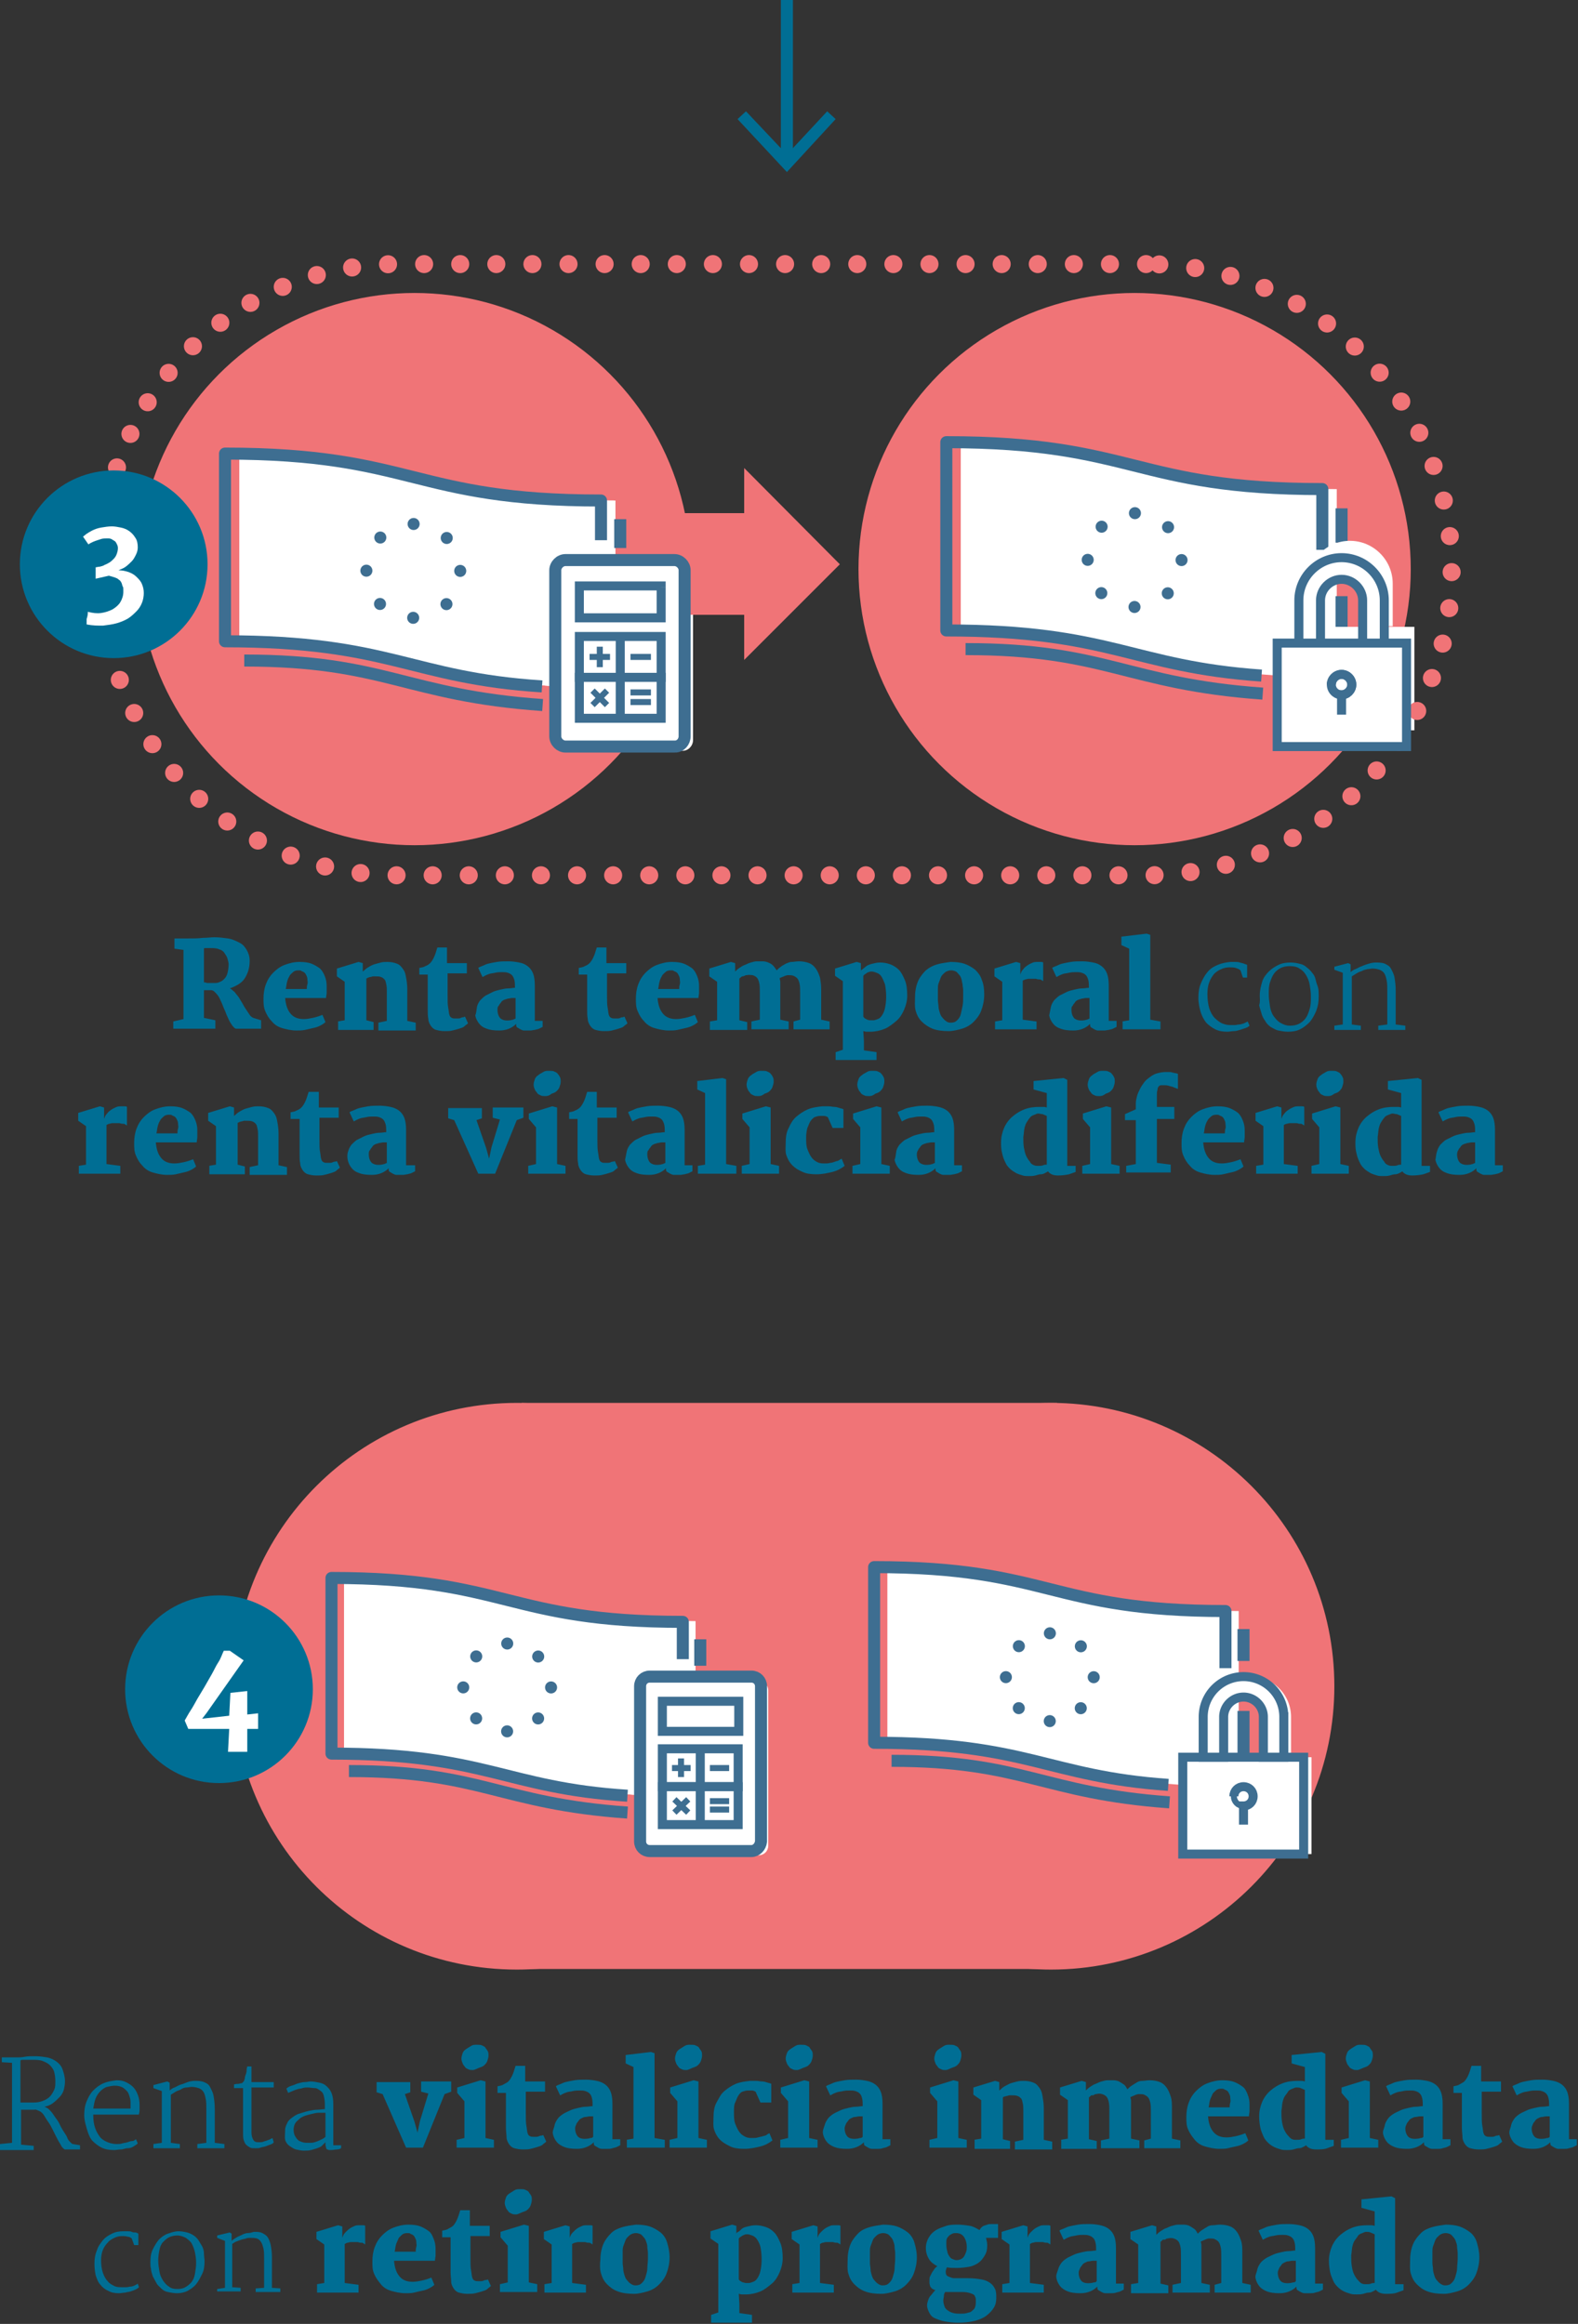
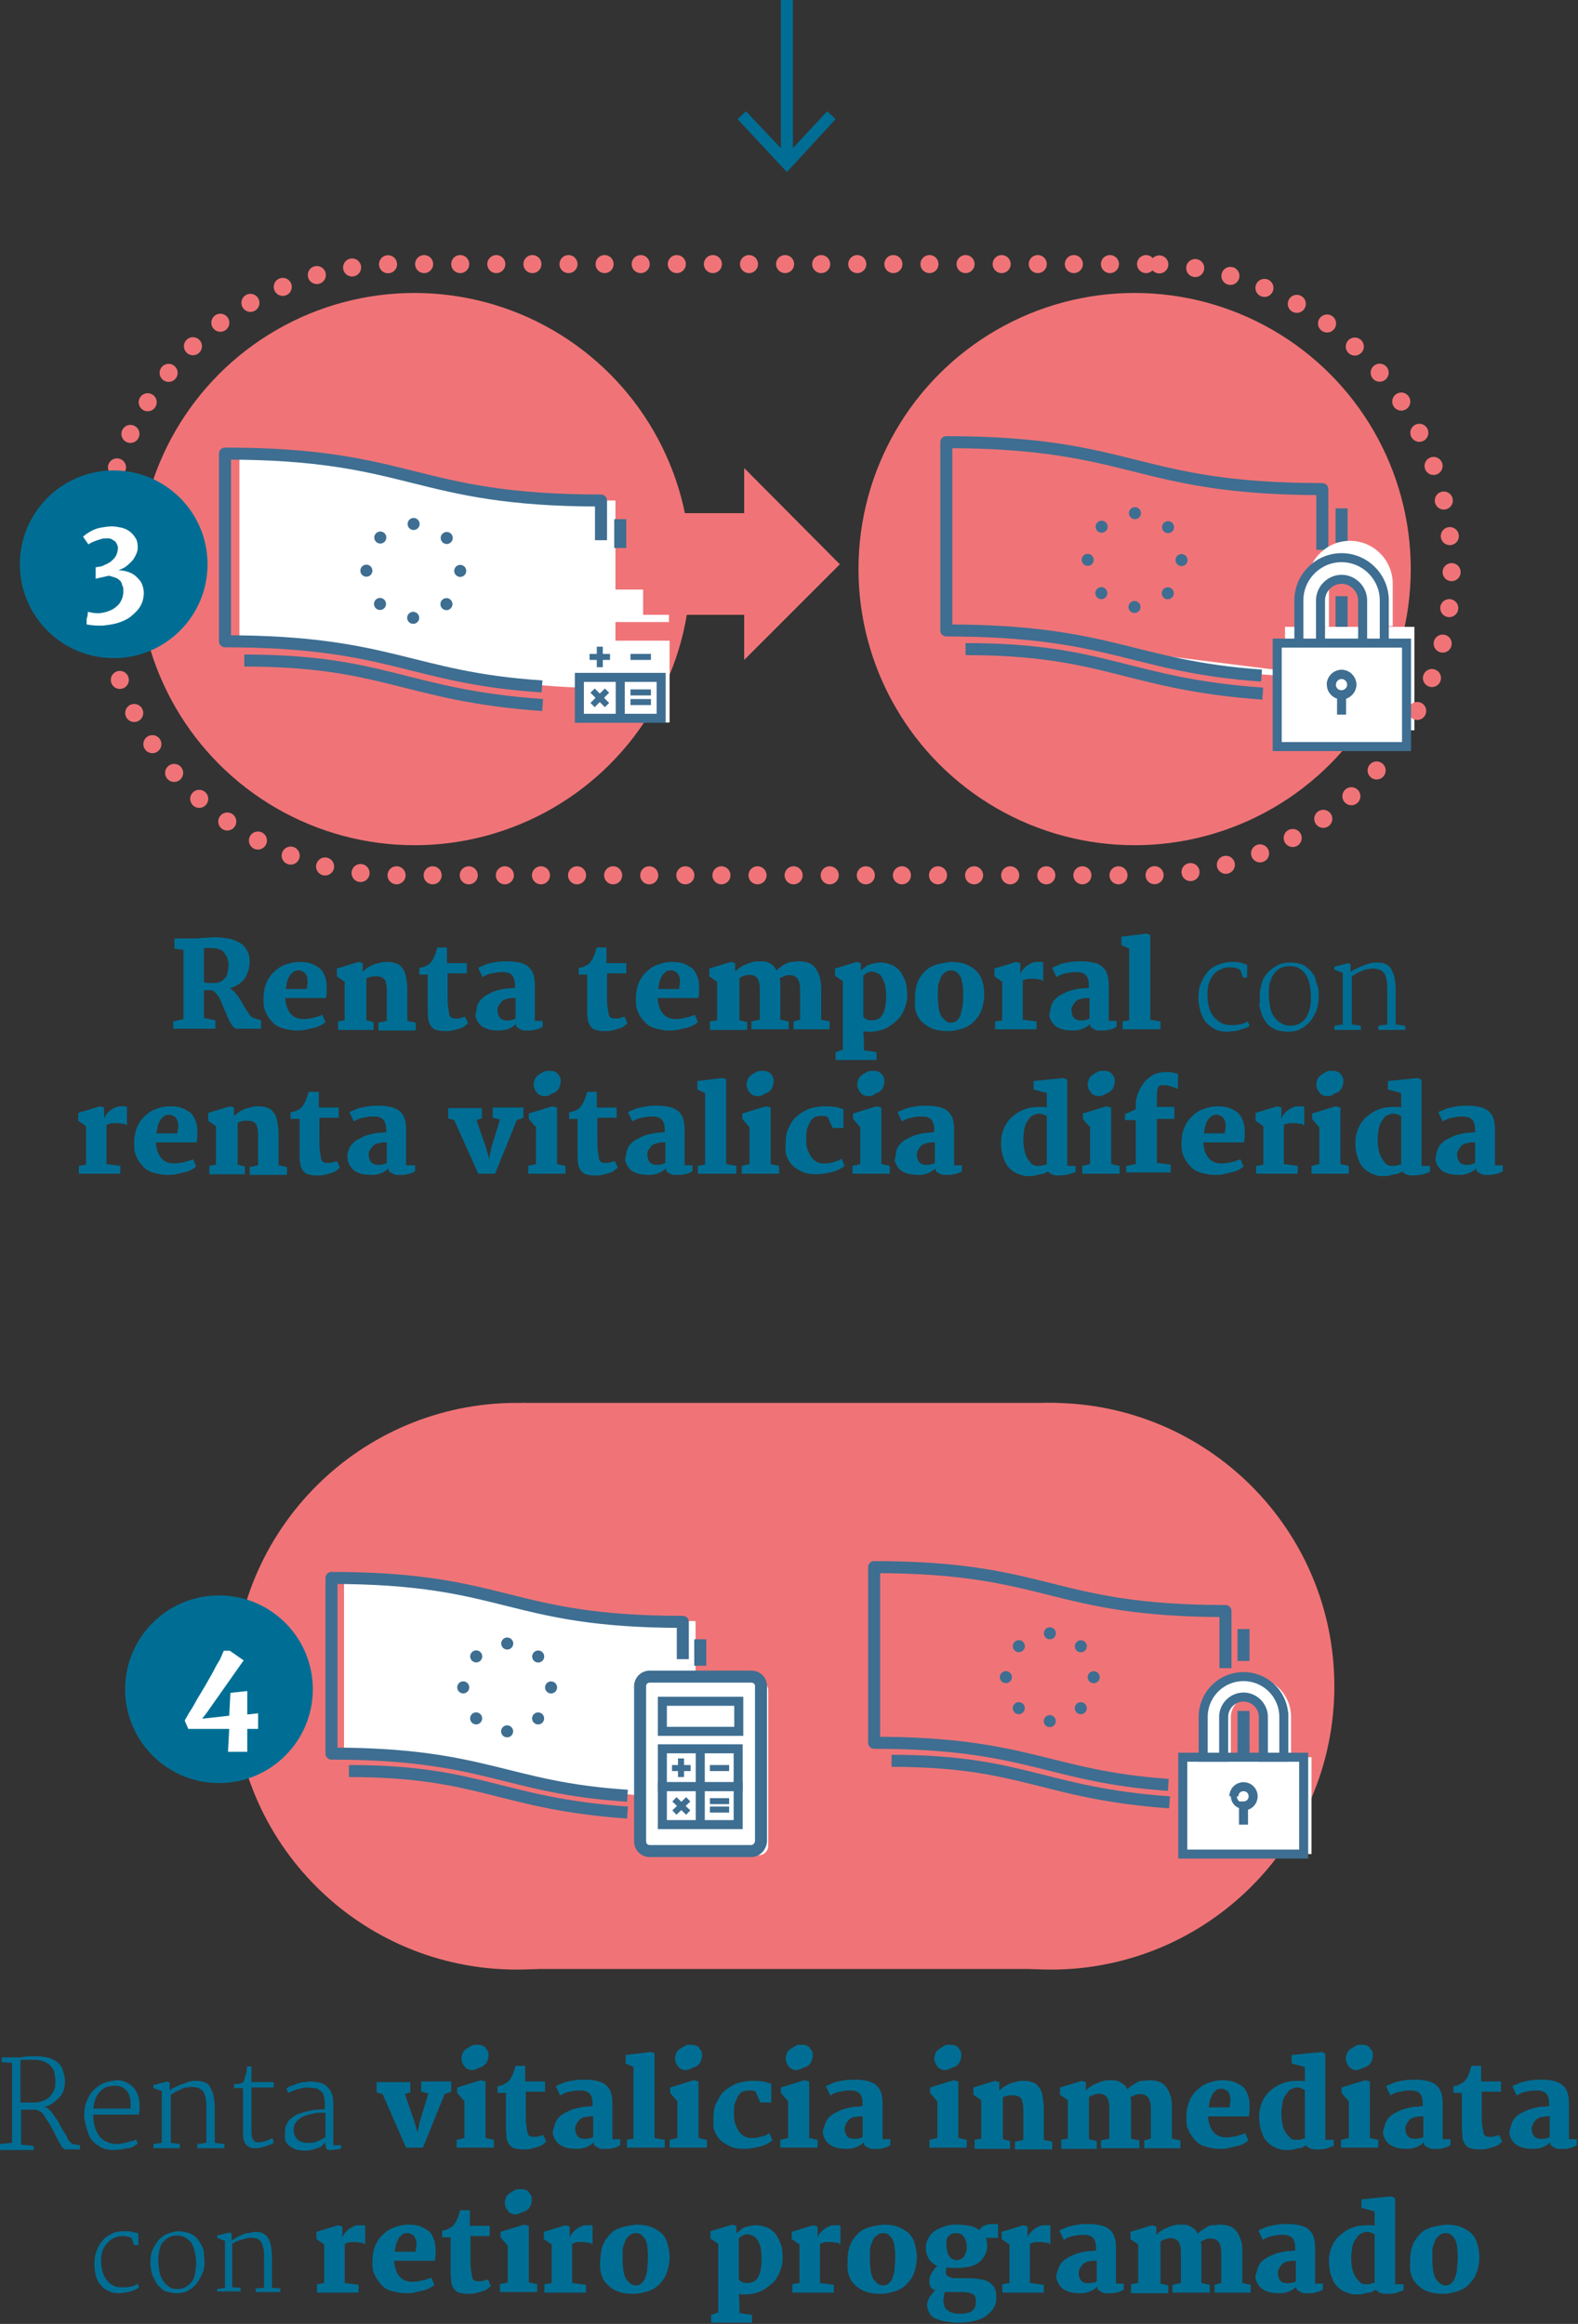
<svg xmlns="http://www.w3.org/2000/svg" width="262.3" height="386.3">
  <rect width="100%" height="100%" fill="#333333" stroke="none" />
  <style>
    .st0{fill:#006e94}.st2{fill:#f07477;stroke:#f07477;stroke-width:2;stroke-linecap:round;stroke-miterlimit:10}.st3{fill:#fff}.st4,.st5{stroke:#3e6e91;stroke-width:2;stroke-miterlimit:10}.st4{fill:none;stroke-linejoin:round}.st5{stroke-linecap:round;stroke-dasharray:0,6.135}.st5,.st6{fill:none}.st8,.st9{fill:#fff;stroke:#3e6e91;stroke-width:1.5;stroke-miterlimit:10}.st9{fill:none}.st11{stroke-width:2}.st11,.st12,.st13{fill:#fff;stroke:#3e6e91;stroke-miterlimit:10}.st13{fill:none;stroke-width:2;stroke-linecap:round;stroke-dasharray:0,5.729}
  </style>
  <path class="st0" d="M28.8 169.8l1.7-.4v-11.5l-1.5-.2V156h2.2c.9 0 1.8 0 2.5-.1.8 0 1.4-.1 1.9-.1.8 0 1.6.1 2.3.2.7.1 1.3.4 1.9.7s.9.7 1.2 1.2.5 1.1.5 1.8c0 1.2-.3 2.1-.8 2.9-.5.8-1.4 1.3-2.5 1.7.3.1.5.4.8.6.2.3.5.6.7.9s.4.7.6 1c.2.4.4.7.6 1l.6.9c.2.3.4.4.6.5l1.3.4v1.4h-4.1c-.2 0-.3-.1-.5-.3-.2-.2-.3-.4-.5-.7-.2-.3-.3-.6-.5-1s-.3-.8-.5-1.2-.3-.8-.5-1.2-.3-.7-.5-1c-.2-.3-.4-.5-.6-.7-.2-.2-.4-.3-.6-.3h-1.2v4.6l1.9.4v1.4h-7v-1.2zm5.1-6.5c.1 0 .3 0 .5.1h1.5c.2 0 .5-.1.7-.2.3-.1.5-.3.7-.5s.4-.5.5-.9c.1-.4.2-.9.2-1.5 0-.3-.1-.6-.2-1-.1-.3-.3-.6-.5-.9-.2-.3-.5-.5-.9-.6-.4-.2-.9-.2-1.4-.2H34.1c-.1 0-.2 0-.2.1v5.6zM43.8 166c0-.8.1-1.6.4-2.4s.7-1.4 1.2-1.9 1.1-1 1.9-1.3 1.6-.5 2.5-.5c.8 0 1.5.1 2 .3s1 .5 1.4.8c.4.4.6.8.8 1.3.2.5.3 1 .3 1.6v1.1c0 .3-.1.6-.1.9h-6.8c.1 1.2.4 2 .9 2.6.5.6 1.2.9 2.2.9.5 0 1-.1 1.5-.2s1.1-.3 1.6-.5l.5 1.2c-.2.2-.5.4-.9.6-.4.2-.7.3-1.2.4-.4.1-.9.2-1.3.3-.5.1-.9.1-1.4.1-.9 0-1.7-.2-2.4-.4s-1.3-.6-1.7-1.1c-.5-.5-.8-1-1.1-1.7s-.3-1.3-.3-2.1zm7.2-1.6c0-.2 0-.5.1-.8s0-.5 0-.8c0-.3-.1-.5-.2-.7-.1-.2-.2-.4-.4-.5-.1-.1-.3-.1-.4-.2s-.3-.1-.5-.1c-.4 0-.7.1-.9.3s-.5.4-.6.7c-.2.3-.3.6-.4 1-.1.4-.1.7-.2 1.1H51zM56.1 169.8l1.2-.2v-6.4l-1.3-.9V161l3.6-1.1.7.2v1.4c.3-.2.5-.5.9-.7.3-.2.7-.4 1-.5.4-.1.7-.2 1.1-.3.4-.1.8-.1 1.1-.1.6 0 1.1.1 1.6.3s.7.5 1 .9.4.8.5 1.4c.1.5.2 1.2.2 1.9v5.3l1.4.3v1.3h-6.2V170l1.4-.3v-4.8c0-.5 0-.9-.1-1.3s-.1-.6-.3-.8-.3-.3-.6-.4c-.2-.1-.6-.1-1-.1H62c-.1 0-.3.1-.4.1-.2 0-.3.1-.4.1-.1.1-.3.1-.3.2v6.9l1.2.3v1.3h-5.9v-1.4zM71.2 162h-1.5v-1.1c.4-.1.7-.1 1-.3.3-.1.6-.3.8-.5.2-.2.4-.5.6-.9.2-.4.4-1 .6-1.7h1.6v2.6h3.3v1.7h-3.2v3.6c0 .9 0 1.6.1 2.1s.1.9.2 1.2c.1.3.2.4.4.5.2.1.3.1.6.1h.4c.2 0 .3 0 .5-.1s.3-.1.4-.1.2-.1.3-.1l.5 1.1c-.2.2-.4.3-.6.5s-.6.3-.9.4c-.3.1-.7.2-1.1.3-.4.1-.8.1-1.3.1-.6 0-1-.1-1.4-.2-.4-.1-.7-.4-.9-.7-.2-.3-.4-.7-.4-1.1-.1-.5-.1-1-.1-1.6V162zM79.3 167.3c.1-.4.3-.7.5-1 .3-.3.6-.6.9-.8l1.2-.6c.4-.2.9-.3 1.3-.4.4-.1.9-.2 1.3-.2s.8-.1 1.1-.1c0-.5 0-.9-.1-1.3-.1-.3-.2-.6-.4-.8-.2-.2-.4-.3-.7-.4-.3-.1-.6-.1-.9-.1-.4 0-.8 0-1.2.1s-.7.1-1 .2-.5.2-.7.3-.3.2-.4.2l-.7-1.5c.1-.1.3-.2.6-.3.3-.1.6-.3 1-.4s.9-.2 1.5-.3c.6-.1 1.2-.1 1.9-.1s1.3.1 1.8.2c.6.1 1 .3 1.4.6.4.3.7.7.9 1.2.2.5.3 1.2.3 2v5.9h1.3v1l-.6.3c-.2.1-.4.1-.7.2-.2 0-.5.1-.7.1h-1.1c-.2 0-.4-.1-.6-.2s-.3-.2-.5-.3-.2-.3-.2-.6c-.3.3-.7.6-1.2.8-.5.2-1 .3-1.6.3-.9 0-1.6-.1-2.1-.3-.6-.2-1-.5-1.3-.9-.3-.4-.5-.8-.6-1.3.2-.5.2-1 .3-1.5zm3.4.6c0 .6.2 1.1.5 1.4.4.3.9.4 1.6.3.2 0 .3-.1.5-.1.1-.1.3-.1.4-.2v-1.7-1.7h-.6c-.2 0-.5.1-.7.1-.2.1-.4.1-.6.2-.2.1-.4.2-.5.4s-.3.3-.4.6c-.2.1-.2.4-.2.7zM97.7 162h-1.5v-1.1c.4-.1.7-.1 1-.3.3-.1.6-.3.8-.5.2-.2.4-.5.6-.9.2-.4.4-1 .6-1.7h1.6v2.6h3.3v1.7h-3.2v3.6c0 .9 0 1.6.1 2.1s.1.9.2 1.2c.1.3.2.4.4.5.2.1.3.1.6.1h.4c.2 0 .3 0 .5-.1s.3-.1.4-.1.2-.1.3-.1l.5 1.1c-.2.2-.4.3-.6.5s-.6.3-.9.4c-.3.1-.7.2-1.1.3-.4.1-.8.1-1.3.1-.6 0-1-.1-1.4-.2-.4-.1-.7-.4-.9-.7-.2-.3-.4-.7-.4-1.1-.1-.5-.1-1-.1-1.6V162zM105.7 166c0-.8.1-1.6.4-2.4s.7-1.4 1.2-1.9 1.1-1 1.9-1.3 1.6-.5 2.5-.5c.8 0 1.5.1 2 .3s1 .5 1.4.8c.4.4.6.8.8 1.3.2.5.3 1 .3 1.6v1.1c0 .3-.1.6-.1.9h-6.8c.1 1.2.4 2 .9 2.6.5.6 1.2.9 2.2.9.5 0 1-.1 1.5-.2s1.1-.3 1.6-.5l.5 1.2c-.2.2-.5.4-.9.6-.4.2-.7.3-1.2.4-.4.1-.9.2-1.3.3-.5.1-.9.1-1.4.1-.9 0-1.7-.2-2.4-.4s-1.3-.6-1.7-1.1c-.5-.5-.8-1-1.1-1.7s-.3-1.3-.3-2.1zm7.2-1.6c0-.2 0-.5.1-.8s0-.5 0-.8c0-.3-.1-.5-.2-.7-.1-.2-.2-.4-.4-.5-.1-.1-.3-.1-.4-.2s-.3-.1-.5-.1c-.4 0-.7.1-.9.3s-.5.4-.6.7c-.2.3-.3.6-.4 1-.1.4-.1.7-.2 1.1h3.5zM118 169.8l1.2-.2v-6.4l-1.3-.9V161l3.6-1.1.7.2v1.4c.2-.2.4-.4.7-.6.3-.2.6-.4.9-.5.3-.1.6-.3 1-.4.3-.1.7-.2 1-.2h1c.3 0 .7.1.9.2.3.1.6.3.8.5.2.2.4.5.6.8.2-.2.4-.4.7-.6.2-.2.5-.3.8-.5.3-.1.6-.3 1-.3s.7-.1 1.2-.1c.6 0 1.2.1 1.7.3.5.2.8.5 1.1.9.3.4.5.9.7 1.5.1.6.2 1.2.2 2v5l1.4.3v1.3h-6v-1.3l1.1-.3V165c0-.6 0-1.1-.1-1.5-.1-.4-.2-.7-.4-.9-.2-.2-.4-.3-.6-.4-.3-.1-.6-.1-.9-.1-.2 0-.5.1-.7.2-.3.1-.5.2-.7.3 0 .2.1.4.1.6v6.3l1.4.3v1.3h-6.2v-1.3l1.4-.3v-4.6c0-.6 0-1.1-.1-1.5s-.2-.7-.4-.9-.4-.3-.7-.4c-.3 0-.6-.1-1 0-.1 0-.2 0-.3.1-.1 0-.2.1-.4.1-.1 0-.2.1-.3.2s-.2.1-.2.2v6.9l1.3.3v1.3H118v-1.4zM140.1 174.5v-11.4l-1.3-.9V161l3.6-1.1.7.2v1.3c0-.1.1-.2.3-.3.2-.2.4-.3.6-.5.3-.2.6-.3 1-.4.4-.1.8-.2 1.3-.2.6 0 1.1.1 1.7.3.5.2 1 .5 1.4.9.4.4.7 1 1 1.7s.4 1.6.4 2.6c0 .8-.2 1.6-.5 2.3-.3.7-.7 1.4-1.3 1.9s-1.2 1-1.9 1.3c-.7.3-1.6.5-2.4.5h-.7c-.2 0-.4-.1-.5-.1l.1 1.6v1.6l2.1.3v1.3h-6.8v-1.3l1.2-.4zm3.4-5.5c.1.1.1.2.3.3s.3.2.4.2c.2.1.3.1.5.1h.5c.2 0 .4-.1.7-.2s.5-.3.7-.6c.2-.3.4-.7.5-1.2.1-.5.2-1.1.2-1.9 0-.9-.1-1.6-.2-2.1-.2-.5-.4-1-.6-1.3s-.5-.5-.8-.6-.5-.2-.8-.2c-.2 0-.3 0-.5.1-.1 0-.3.1-.4.2-.1.1-.2.1-.3.2l-.2.2v6.8zM152.1 165.7c0-1 .2-1.9.5-2.6.3-.7.8-1.3 1.3-1.8.6-.5 1.2-.8 1.9-1 .7-.2 1.5-.3 2.2-.4.9 0 1.7.1 2.3.3s1.3.6 1.8 1c.5.5.9 1 1.1 1.7.3.7.4 1.5.4 2.4 0 1-.2 1.9-.5 2.7-.3.8-.8 1.4-1.3 1.9s-1.2.9-1.9 1.1c-.7.2-1.5.4-2.2.4-1 0-1.9-.1-2.7-.4-.7-.3-1.3-.7-1.8-1.2s-.8-1.1-1-1.8-.1-1.5-.1-2.3zm5.9 4.3c.5 0 .8-.1 1.1-.4.3-.3.5-.6.6-1 .1-.4.2-.9.3-1.4.1-.5.1-1 .1-1.6v-1c0-.4-.1-.6-.1-1-.1-.3-.1-.6-.2-.9-.1-.3-.2-.5-.4-.7-.2-.2-.3-.4-.5-.5s-.5-.2-.8-.2c-.3 0-.6.1-.8.2-.2.1-.4.3-.6.5s-.3.4-.4.7-.2.5-.3.8c-.1.3-.1.6-.1.9v1.9c0 .3.1.7.1 1s.1.7.2 1c.1.3.2.6.4.8.2.2.3.4.6.6.2.2.5.3.8.3zM165.4 169.8l1.2-.2v-6.4l-1.3-.9V161l3.6-1.1.7.2v1.9c.1-.3.2-.6.5-.9.2-.3.5-.5.8-.7.3-.2.6-.3.8-.4.3-.1.5-.1.7-.1h.6c.2 0 .3 0 .4.1v3.1c-.1-.1-.2-.1-.3-.2-.1-.1-.3-.1-.5-.1s-.3-.1-.5-.1H171c-.2 0-.4.1-.5.1-.1 0-.2.1-.3.1-.1 0-.1.1-.2.1v6.5l2.3.3v1.3h-6.9v-1.3zM174.7 167.3c.1-.4.3-.7.5-1 .3-.3.6-.6.9-.8l1.2-.6c.4-.2.9-.3 1.3-.4.4-.1.9-.2 1.3-.2s.8-.1 1.1-.1c0-.5 0-.9-.1-1.3-.1-.3-.2-.6-.4-.8-.2-.2-.4-.3-.7-.4-.3-.1-.6-.1-.9-.1-.4 0-.8 0-1.2.1s-.7.1-1 .2-.5.2-.7.3-.3.2-.4.2l-.7-1.5c.1-.1.3-.2.6-.3.3-.1.6-.3 1-.4s.9-.2 1.5-.3c.6-.1 1.2-.1 1.9-.1s1.3.1 1.8.2c.6.1 1 .3 1.4.6.4.3.7.7.9 1.2.2.5.3 1.2.3 2v5.9h1.3v1l-.6.3c-.2.1-.4.1-.7.2-.2 0-.5.1-.7.1h-1.1c-.2 0-.4-.1-.6-.2s-.3-.2-.5-.3-.2-.3-.2-.6c-.3.3-.7.6-1.2.8-.5.2-1 .3-1.6.3-.9 0-1.6-.1-2.1-.3-.6-.2-1-.5-1.3-.9-.3-.4-.5-.8-.6-1.3l.3-1.5zm3.4.6c0 .6.2 1.1.5 1.4.4.3.9.4 1.6.3.2 0 .3-.1.5-.1.1-.1.3-.1.4-.2v-1.7-1.7h-.6c-.2 0-.5.1-.7.1-.2.1-.4.1-.6.2-.2.1-.4.2-.5.4s-.3.3-.4.6c-.2.1-.2.4-.2.7zM186.5 169.8l1.2-.2v-11.9l-1.3-.6v-1.4l4.2-.5.6.2v14.1l1.7.3v1.3h-6.3v-1.3zM199.2 165.9c0-.9.1-1.7.4-2.4.3-.7.6-1.3 1.1-1.9s1-.9 1.7-1.2 1.3-.4 2.1-.5h.8c.3 0 .5 0 .8.1s.5.1.7.2c.2.1.4.1.5.2v2.1h-.7l-.4-1.2c-.2-.2-.5-.3-.8-.4-.3-.1-.7-.1-1-.1-.5 0-1 .1-1.4.3-.5.2-.9.5-1.2.8-.3.4-.6.8-.8 1.4-.2.5-.3 1.2-.3 1.9 0 .9.1 1.7.3 2.4.2.6.5 1.2.9 1.6s.8.7 1.2.9c.5.2.9.3 1.4.3h.7c.3 0 .6-.1.8-.1s.5-.1.8-.2l.6-.3.3.7c-.2.2-.4.3-.7.4l-.9.3c-.3.1-.7.2-1 .2-.4 0-.7.1-1.1.1-.7 0-1.4-.1-2-.4s-1.1-.7-1.5-1.1c-.4-.5-.7-1.1-.9-1.7s-.4-1.6-.4-2.4zM209.4 165.5c0-.9.2-1.6.4-2.3s.7-1.3 1.1-1.7c.5-.5 1-.8 1.6-1.1.6-.3 1.3-.4 2-.4.6 0 1.1.1 1.5.2.5.1.9.3 1.2.6.4.3.7.6.9.9.3.3.5.7.6 1.2s.3.9.4 1.3.1.9.1 1.4c0 .9-.1 1.6-.4 2.4-.3.7-.6 1.3-1.1 1.9-.5.5-1 .9-1.6 1.2s-1.3.4-2 .4c-.6 0-1.1-.1-1.6-.2s-.9-.4-1.3-.6c-.4-.3-.7-.6-.9-1-.3-.4-.5-.8-.6-1.2s-.3-.9-.4-1.4c.2-.6.1-1.1.1-1.6zm5 5c.6 0 1.1-.1 1.5-.3.4-.2.8-.5 1.1-.9.3-.4.5-.9.7-1.6.2-.6.2-1.3.2-2.1 0-.7-.1-1.3-.2-1.9-.1-.6-.3-1.1-.6-1.6s-.6-.8-1.1-1.1c-.4-.3-1-.4-1.6-.4-.6 0-1.1.1-1.5.3-.4.2-.8.5-1.1.9-.3.4-.5.9-.7 1.5-.2.6-.2 1.2-.2 2 0 .7.1 1.3.2 2 .1.6.3 1.2.6 1.6s.6.8 1.1 1.1 1 .5 1.6.5zM221.8 170.5l1.4-.2v-8.6l-1.4-.5v-.5l2.3-.6.4.2v1.3c.2-.2.5-.4.8-.5s.7-.4 1.1-.5c.4-.2.8-.3 1.1-.4s.8-.2 1.1-.2c.6 0 1.1 0 1.6.2.4.2.8.4 1 .8s.5.9.6 1.5.2 1.3.2 2.2v5.6l1.6.2v.7h-4.5v-.7l1.5-.2v-5.5c0-.7 0-1.3-.1-1.8s-.2-.9-.4-1.2c-.2-.3-.5-.5-.8-.6-.3-.1-.7-.2-1.2-.2-.2 0-.5.1-.8.1-.3.1-.6.1-.9.3-.3.1-.6.2-.9.4s-.5.3-.8.5v8l1.5.2v.7h-4.4v-.7zM13.1 193.8l1.2-.2v-6.4l-1.3-.9V185l3.6-1.1.7.2v1.9c.1-.3.2-.6.5-.9.2-.3.5-.5.8-.7.3-.2.6-.3.8-.4.3-.1.5-.1.7-.1h.6c.2 0 .3 0 .4.1v3.1c-.1-.1-.2-.1-.3-.2-.1-.1-.3-.1-.5-.1s-.3-.1-.5-.1h-1.1c-.2 0-.4.1-.5.1-.1 0-.3.1-.3.1-.1 0-.1.1-.2.1v6.5l2.3.3v1.3h-6.9v-1.3zM22.3 190c0-.8.1-1.6.4-2.4s.7-1.4 1.2-1.9 1.1-1 1.9-1.3 1.6-.5 2.5-.5c.8 0 1.5.1 2 .3s1 .5 1.4.8c.4.4.6.8.8 1.3.2.5.3 1 .3 1.6v1.1c0 .3-.1.6-.1.9h-6.8c.1 1.2.4 2 .9 2.6.5.6 1.2.9 2.2.9.5 0 1-.1 1.5-.2s1.1-.3 1.6-.5l.5 1.2c-.2.2-.5.4-.9.6-.4.2-.7.3-1.2.4-.4.1-.9.2-1.3.3-.5.1-.9.1-1.4.1-.9 0-1.7-.2-2.4-.4s-1.3-.6-1.7-1.1c-.5-.5-.8-1-1.1-1.7s-.3-1.3-.3-2.1zm7.2-1.6c0-.2 0-.5.1-.8s0-.5 0-.8c0-.3-.1-.5-.2-.7-.1-.2-.2-.4-.4-.5-.1-.1-.3-.1-.4-.2s-.3-.1-.5-.1c-.4 0-.7.1-.9.3s-.5.4-.6.7c-.2.3-.3.6-.4 1-.1.4-.1.7-.2 1.1h3.5zM34.7 193.8l1.2-.2v-6.4l-1.3-.9V185l3.6-1.1.7.2v1.4c.3-.2.5-.5.9-.7.3-.2.7-.4 1-.5.4-.1.7-.2 1.1-.3.4-.1.8-.1 1.1-.1.6 0 1.1.1 1.6.3s.7.5 1 .9.4.8.5 1.4c.1.5.2 1.2.2 1.9v5.3l1.4.3v1.3h-6.2V194l1.4-.3v-4.8c0-.5 0-.9-.1-1.3s-.1-.6-.3-.8-.3-.3-.6-.4c-.3-.1-.6-.1-1-.1h-.3c-.1 0-.3.1-.4.1-.1 0-.3.1-.4.1-.1.1-.3.1-.3.2v6.9l1.2.3v1.3h-5.9v-1.4zM49.8 186h-1.5v-1.1c.4-.1.7-.1 1-.3.3-.1.6-.3.8-.5.2-.2.4-.5.6-.9.2-.4.4-1 .6-1.7H53v2.6h3.3v1.7h-3.2v3.6c0 .9 0 1.6.1 2.1s.1.9.2 1.2c.1.3.2.4.4.5.2.1.3.1.6.1h.4c.2 0 .3 0 .5-.1s.3-.1.4-.1.3-.1.3-.1l.5 1.1c-.2.2-.4.3-.6.5s-.6.3-.9.4c-.3.1-.7.2-1.1.3-.4.1-.8.1-1.3.1-.6 0-1-.1-1.4-.2-.4-.1-.7-.4-.9-.7-.2-.3-.4-.7-.4-1.1-.1-.5-.1-1-.1-1.6V186zM57.9 191.3c.1-.4.3-.7.5-1 .3-.3.6-.6.9-.8l1.2-.6c.4-.2.9-.3 1.3-.4.4-.1.9-.2 1.3-.2s.8-.1 1.1-.1c0-.5 0-.9-.1-1.3-.1-.3-.2-.6-.4-.8-.2-.2-.4-.3-.7-.4-.3-.1-.6-.1-.9-.1-.4 0-.8 0-1.2.1s-.7.1-1 .2-.5.2-.7.3-.3.2-.4.2l-.7-1.5c.1-.1.3-.2.6-.3.3-.1.6-.3 1-.4s.9-.2 1.5-.3c.6-.1 1.2-.1 1.9-.1s1.3.1 1.8.2 1 .3 1.4.6c.4.3.7.7.9 1.2.2.5.3 1.2.3 2v5.9H69v1l-.6.3c-.2.1-.4.1-.7.2-.2 0-.5.1-.7.1h-1.1c-.2 0-.4-.1-.6-.2s-.3-.2-.5-.3-.2-.3-.2-.6c-.3.3-.7.6-1.2.8-.5.2-1 .3-1.6.3-.9 0-1.6-.1-2.1-.3-.6-.2-1-.5-1.3-.9-.3-.4-.5-.8-.6-1.3-.1-.5-.1-1 .1-1.5zm3.4.6c0 .6.2 1.1.5 1.4.4.3.9.4 1.6.3.2 0 .3-.1.5-.1.1-.1.3-.1.4-.2v-1.7-1.7h-.6c-.2 0-.5.1-.7.1-.2.1-.4.1-.6.2-.2.1-.4.2-.5.4s-.3.3-.4.6c-.2.1-.2.4-.2.7zM75.5 186.2l-1-.3v-1.7h5.6v1.7l-.9.3 1.6 4.6.5 1.8.4-1.9 1.4-4.6-1.2-.3v-1.7H87v1.7l-1.1.4-3.6 8.9h-2.8l-4-8.9zM87.8 193.8l1.3-.3v-6.1l-1.2-1.4v-.9l3.9-1.2.8.2v9.4l1.4.3v1.3h-6.2v-1.3zm2.8-11.6c-.3 0-.5 0-.7-.1s-.5-.2-.6-.4-.3-.3-.4-.6c-.1-.2-.2-.5-.2-.8 0-.3.1-.6.2-.9.1-.3.3-.5.6-.7.2-.2.5-.3.8-.5s.6-.2.9-.2c.4 0 .7 0 .9.1.2.1.5.2.6.4.2.2.3.4.4.6s.1.5.1.7c0 .3-.1.6-.2.9-.1.3-.3.5-.5.7s-.5.3-.8.4c-.5.4-.8.4-1.1.4zM96.1 186h-1.5v-1.1c.4-.1.7-.1 1-.3.3-.1.6-.3.8-.5.2-.2.4-.5.6-.9.2-.4.4-1 .6-1.7h1.6v2.6h3.3v1.7h-3.2v3.6c0 .9 0 1.6.1 2.1s.1.9.2 1.2c.1.3.2.4.4.5.2.1.3.1.6.1h.4c.2 0 .3 0 .5-.1s.3-.1.4-.1.3-.1.3-.1l.5 1.1c-.2.2-.4.3-.6.5s-.6.3-.9.4c-.3.1-.7.2-1.1.3-.4.1-.8.1-1.3.1-.6 0-1-.1-1.4-.2-.4-.1-.7-.4-.9-.7-.2-.3-.4-.7-.4-1.1-.1-.5-.1-1-.1-1.6V186zM104.2 191.3c.1-.4.3-.7.5-1 .3-.3.6-.6.9-.8l1.2-.6c.4-.2.9-.3 1.3-.4.4-.1.9-.2 1.3-.2s.8-.1 1.1-.1c0-.5 0-.9-.1-1.3-.1-.3-.2-.6-.4-.8-.2-.2-.4-.3-.7-.4-.3-.1-.6-.1-.9-.1-.4 0-.8 0-1.2.1s-.7.1-1 .2-.5.2-.7.3-.3.2-.4.2l-.7-1.5c.1-.1.3-.2.6-.3.3-.1.6-.3 1-.4s.9-.2 1.5-.3c.6-.1 1.2-.1 1.9-.1s1.3.1 1.8.2 1 .3 1.4.6c.4.3.7.7.9 1.2.2.5.3 1.2.3 2v5.9h1.3v1l-.6.3c-.2.1-.4.1-.7.2-.2 0-.5.1-.7.1H112c-.2 0-.4-.1-.6-.2s-.3-.2-.5-.3-.2-.3-.2-.6c-.3.3-.7.6-1.2.8-.5.2-1 .3-1.6.3-.9 0-1.6-.1-2.1-.3-.6-.2-1-.5-1.3-.9-.3-.4-.5-.8-.6-1.3l.3-1.5zm3.4.6c0 .6.2 1.1.5 1.4.4.3.9.4 1.6.3.2 0 .3-.1.5-.1.1-.1.3-.1.4-.2v-1.7-1.7h-.6c-.2 0-.5.1-.7.1-.2.1-.4.1-.6.2-.2.1-.4.2-.5.4s-.3.3-.4.6c-.2.1-.2.4-.2.7zM116 193.8l1.2-.2v-11.9l-1.3-.6v-1.4l4.2-.5.6.2v14.1l1.7.3v1.3H116v-1.3zM123.3 193.8l1.3-.3v-6.1l-1.2-1.4v-.9l3.9-1.2.8.2v9.4l1.4.3v1.3h-6.2v-1.3zm2.7-11.6c-.3 0-.5 0-.7-.1s-.5-.2-.6-.4-.3-.3-.4-.6c-.1-.2-.2-.5-.2-.8 0-.3.1-.6.2-.9.1-.3.3-.5.6-.7.2-.2.5-.3.8-.5s.6-.2.9-.2c.4 0 .7 0 .9.1.2.1.5.2.6.4.2.2.3.4.4.6s.1.5.1.7c0 .3-.1.6-.2.9-.1.3-.3.5-.5.7s-.5.3-.8.4c-.5.4-.8.4-1.1.4zM130.6 190c0-.9.1-1.8.5-2.5.3-.7.7-1.4 1.3-1.9s1.2-.9 1.9-1.2c.7-.3 1.5-.4 2.4-.5h1c.4 0 .7.1 1 .1.3 0 .6.1.9.2.3.1.5.1.6.2v3.1h-1.8l-.8-1.8c-.2-.1-.4-.2-.6-.2h-.7c-.3 0-.6.1-.9.2-.3.2-.5.4-.7.7-.2.3-.3.7-.5 1.1-.1.4-.2 1-.2 1.5 0 .8 0 1.5.2 2s.4 1 .7 1.4c.3.4.6.6 1 .8.4.2.8.2 1.2.2.3 0 .6 0 .9-.1.3 0 .5-.1.8-.2.2-.1.5-.1.6-.2.2-.1.3-.2.5-.3l.5 1.2c-.5.4-1.2.8-2 1s-1.7.4-2.7.4c-.9 0-1.7-.1-2.3-.4-.7-.3-1.2-.6-1.7-1.1s-.8-1.1-1-1.7-.1-1.2-.1-2zM141.7 193.8l1.3-.3v-6.1l-1.2-1.4v-.9l3.9-1.2.8.2v9.4l1.4.3v1.3h-6.2v-1.3zm2.7-11.6c-.3 0-.5 0-.7-.1s-.5-.2-.6-.4-.3-.3-.4-.6c-.1-.2-.2-.5-.2-.8 0-.3.1-.6.2-.9.1-.3.3-.5.6-.7.2-.2.5-.3.8-.5s.6-.2.9-.2c.4 0 .7 0 .9.1.2.1.5.2.6.4.2.2.3.4.4.6s.1.5.1.7c0 .3-.1.6-.2.9-.1.3-.3.5-.5.7s-.5.3-.8.4c-.5.4-.8.4-1.1.4zM149 191.3c.1-.4.3-.7.5-1 .3-.3.6-.6.9-.8l1.2-.6c.4-.2.9-.3 1.3-.4.4-.1.9-.2 1.3-.2s.8-.1 1.1-.1c0-.5 0-.9-.1-1.3-.1-.3-.2-.6-.4-.8-.2-.2-.4-.3-.7-.4-.3-.1-.6-.1-.9-.1-.4 0-.8 0-1.2.1s-.7.1-1 .2-.5.2-.7.3-.3.2-.4.2l-.7-1.5c.1-.1.3-.2.6-.3.3-.1.6-.3 1-.4s.9-.2 1.5-.3c.6-.1 1.2-.1 1.9-.1s1.3.1 1.8.2 1 .3 1.4.6c.4.3.7.7.9 1.2.2.5.3 1.2.3 2v5.9h1.3v1l-.6.3c-.2.1-.4.1-.7.2-.2 0-.5.1-.7.1h-1.1c-.2 0-.4-.1-.6-.2s-.3-.2-.5-.3-.2-.3-.2-.6c-.3.3-.7.6-1.2.8-.5.2-1 .3-1.6.3-.9 0-1.6-.1-2.1-.3-.6-.2-1-.5-1.3-.9-.3-.4-.5-.8-.6-1.3.2-.5.2-1 .3-1.5zm3.4.6c0 .6.2 1.1.5 1.4.4.3.9.4 1.6.3.2 0 .3-.1.5-.1.1-.1.3-.1.4-.2v-1.7-1.7h-.6c-.2 0-.5.1-.7.1-.2.1-.4.1-.6.2-.2.1-.4.2-.5.4s-.3.3-.4.6c-.1.1-.2.4-.2.7zM166.4 189.9c0-.9.2-1.7.5-2.4s.8-1.4 1.4-1.9 1.2-.9 2-1.2 1.6-.4 2.5-.4h.5c.2 0 .4 0 .7.1v-2.4l-2.2-.6v-1.4l5-.5.6.3v14.3h1.4v1c-.2.1-.6.2-1.1.4-.5.1-1.1.2-1.9.2-.4 0-.8-.1-1-.2s-.5-.3-.6-.5c-.1.1-.3.2-.5.3s-.4.2-.7.2-.5.1-.9.2-.7.1-1.1.1c-.3 0-.7 0-1-.1s-.7-.2-1.1-.4c-.3-.2-.7-.4-1-.7-.3-.3-.6-.6-.8-1.1-.2-.4-.4-.9-.5-1.4-.2-.7-.2-1.3-.2-1.9zm5.5 3.8c.2.1.4.1.7.1.3 0 .6 0 .8-.1s.4-.1.6-.1v-8.1c-.2-.1-.5-.2-.7-.3-.3 0-.5-.1-.7-.1-.1 0-.2 0-.4.1s-.3.1-.5.2-.4.2-.5.4c-.2.2-.3.4-.5.7s-.3.6-.4 1-.1.9-.2 1.5c0 .7 0 1.2.1 1.8.1.5.2 1 .4 1.4.2.4.4.7.6.9.1.3.4.5.7.6zM179.9 193.8l1.3-.3v-6.1L180 186v-.9l3.9-1.2.8.2v9.4l1.4.3v1.3h-6.2v-1.3zm2.8-11.6c-.3 0-.5 0-.7-.1s-.5-.2-.6-.4-.3-.3-.4-.6c-.1-.2-.2-.5-.2-.8 0-.3.1-.6.2-.9.1-.3.3-.5.6-.7.2-.2.5-.3.8-.5s.6-.2.9-.2c.4 0 .7 0 .9.1.2.1.5.2.6.4.2.2.3.4.4.6s.1.5.1.7c0 .3-.1.6-.2.9-.1.3-.3.5-.5.7s-.5.3-.8.4c-.5.4-.8.4-1.1.4zM187.2 193.8l1.6-.3v-7.3H187v-1l1.8-.8v-1c0-.4.1-.8.2-1.2.1-.4.3-.8.5-1.2.2-.4.4-.7.7-1.1s.6-.6 1-.9.8-.5 1.2-.6c.4-.1.9-.2 1.4-.2h.5c.1 0 .4 0 .6.1.2 0 .4.1.5.1.2 0 .3.1.4.1v2.5c-.1 0-.2-.1-.3-.1-.2-.1-.3-.1-.5-.2s-.4-.1-.7-.2-.5-.1-.7-.1h-.6c-.2 0-.3.1-.4.2s-.2.3-.2.6c-.1.2-.1.6-.1 1v1.8h2.9v2h-2.9v7.3l2.3.3v1.3h-7.4v-1.1zM196.4 190c0-.8.1-1.6.4-2.4s.7-1.4 1.2-1.9 1.1-1 1.9-1.3 1.6-.5 2.5-.5c.8 0 1.5.1 2 .3s1 .5 1.4.8c.4.4.6.8.8 1.3.2.5.3 1 .3 1.6v1.1c0 .3-.1.6-.1.9H200c.1 1.2.4 2 .9 2.6.5.6 1.2.9 2.2.9.5 0 1-.1 1.5-.2s1.1-.3 1.6-.5l.5 1.2c-.2.2-.5.4-.9.6-.4.2-.7.3-1.2.4-.4.1-.9.2-1.3.3-.5.1-.9.1-1.4.1-.9 0-1.7-.2-2.4-.4s-1.3-.6-1.7-1.1c-.5-.5-.8-1-1.1-1.7s-.3-1.3-.3-2.1zm7.2-1.6c0-.2 0-.5.1-.8s0-.5 0-.8c0-.3-.1-.5-.2-.7-.1-.2-.2-.4-.4-.5-.1-.1-.3-.1-.4-.2s-.3-.1-.5-.1c-.4 0-.7.1-.9.3s-.5.4-.6.7c-.2.3-.3.6-.4 1-.1.4-.1.7-.2 1.1h3.5zM208.8 193.8l1.2-.2v-6.4l-1.3-.9V185l3.6-1.1.7.2v1.9c.1-.3.2-.6.5-.9.2-.3.5-.5.8-.7.3-.2.6-.3.8-.4.3-.1.5-.1.7-.1h.6c.2 0 .3 0 .4.1v3.1c-.1-.1-.2-.1-.3-.2-.1-.1-.3-.1-.5-.1s-.3-.1-.5-.1h-1.1c-.2 0-.4.1-.5.1-.1 0-.3.1-.3.1-.1 0-.1.1-.2.1v6.5l2.3.3v1.3h-6.9v-1.3zM218 193.8l1.3-.3v-6.1l-1.2-1.4v-.9l3.9-1.2.8.2v9.4l1.4.3v1.3H218v-1.3zm2.7-11.6c-.3 0-.5 0-.7-.1s-.5-.2-.6-.4-.3-.3-.4-.6c-.1-.2-.2-.5-.2-.8 0-.3.1-.6.2-.9.1-.3.3-.5.6-.7.2-.2.5-.3.8-.5s.6-.2.9-.2c.4 0 .7 0 .9.1.2.1.5.2.6.4.2.2.3.4.4.6s.1.5.1.7c0 .3-.1.6-.2.9-.1.3-.3.5-.5.7s-.5.3-.8.4c-.5.4-.8.4-1.1.4zM225.3 189.9c0-.9.2-1.7.5-2.4s.8-1.4 1.4-1.9 1.2-.9 2-1.2 1.6-.4 2.5-.4h.5c.2 0 .4 0 .7.1v-2.4l-2.2-.6v-1.4l5-.5.6.3v14.3h1.4v1c-.2.1-.6.2-1.1.4-.5.1-1.1.2-1.9.2-.4 0-.8-.1-1-.2s-.5-.3-.6-.5c-.1.1-.3.2-.5.3s-.4.2-.7.2-.5.1-.9.2-.7.1-1.1.1c-.3 0-.7 0-1-.1s-.7-.2-1.1-.4c-.3-.2-.7-.4-1-.7-.3-.3-.6-.6-.8-1.1-.2-.4-.4-.9-.5-1.4-.2-.7-.2-1.3-.2-1.9zm5.5 3.8c.2.1.4.1.7.1.3 0 .6 0 .8-.1s.4-.1.6-.1v-8.1c-.2-.1-.5-.2-.7-.3-.3 0-.5-.1-.7-.1-.1 0-.2 0-.4.1s-.3.1-.5.2-.4.2-.5.4c-.2.2-.3.4-.5.7s-.3.6-.4 1-.1.9-.2 1.5c0 .7 0 1.2.1 1.8.1.5.2 1 .4 1.4.2.4.4.7.6.9.1.3.4.5.7.6zM238.9 191.3c.1-.4.3-.7.5-1 .3-.3.6-.6.9-.8l1.2-.6c.4-.2.9-.3 1.3-.4.4-.1.9-.2 1.3-.2s.8-.1 1.1-.1c0-.5 0-.9-.1-1.3-.1-.3-.2-.6-.4-.8-.2-.2-.4-.3-.7-.4-.3-.1-.6-.1-.9-.1-.4 0-.8 0-1.2.1s-.7.1-1 .2-.5.2-.7.3-.3.2-.4.2l-.7-1.5c.1-.1.3-.2.6-.3.3-.1.6-.3 1-.4s.9-.2 1.5-.3c.6-.1 1.2-.1 1.9-.1s1.3.1 1.8.2 1 .3 1.4.6c.4.3.7.7.9 1.2.2.5.3 1.2.3 2v5.9h1.3v1l-.6.3c-.2.1-.4.1-.7.2-.2 0-.5.1-.7.1h-1.1c-.2 0-.4-.1-.6-.2s-.3-.2-.5-.3-.2-.3-.2-.6c-.3.3-.7.6-1.2.8-.5.2-1 .3-1.6.3-.9 0-1.6-.1-2.1-.3-.6-.2-1-.5-1.3-.9-.3-.4-.5-.8-.6-1.3.1-.5.1-1 .3-1.5zm3.3.6c0 .6.2 1.1.5 1.4.4.3.9.4 1.6.3.2 0 .3-.1.5-.1.1-.1.3-.1.4-.2v-1.7-1.7h-.6c-.2 0-.5.1-.7.1-.2.1-.4.1-.6.2-.2.1-.4.2-.5.4s-.3.3-.4.6c-.1.1-.2.4-.2.7z" />
  <g>
    <path class="st0" d="M0 356.4l2-.2v-13.3l-1.7-.1v-.8h2.5c.3 0 .8 0 1.3-.1s1.1-.1 1.7-.1c.7 0 1.4.1 2 .2s1.2.4 1.6.7.8.7 1 1.3.4 1.2.4 2c0 .5-.1 1-.2 1.4s-.4.9-.7 1.2-.7.7-1.1 1-.9.5-1.4.6c.2.1.5.2.7.4s.5.5.7.8.4.6.7 1 .4.7.6 1.1.4.7.6 1 .4.6.5.9.3.5.5.7.3.3.4.3l1.2.2v.7h-2.5c-.1 0-.2-.1-.4-.3s-.3-.5-.5-.8-.4-.7-.6-1.1l-.6-1.2c-.2-.4-.4-.8-.7-1.2s-.5-.8-.7-1.1-.5-.6-.8-.7-.5-.3-.8-.2H3.5v5.8l2.1.2v.7H0v-1zm3.4-6.9h2.2c.6 0 1.1-.1 1.6-.3s.8-.4 1.1-.7.5-.7.7-1.1.2-.9.2-1.5-.1-1.1-.2-1.5-.4-.8-.7-1.1-.7-.5-1.2-.7-1.1-.2-1.8-.2H3.8c-.1 0-.3 0-.4.1v7zM14 351.6c0-.8.1-1.6.4-2.3s.6-1.3 1.1-1.8 1-.9 1.7-1.2 1.4-.4 2.2-.5c.6 0 1.1.1 1.5.3s.8.4 1.2.8.6.8.8 1.3.3 1.1.3 1.7v.9c0 .3-.1.5-.1.7h-7.6v.1c0 .8.1 1.5.3 2.1s.5 1.1.8 1.5.8.7 1.3.9 1 .3 1.5.3c.3 0 .6 0 .9-.1s.6-.1.9-.2.5-.2.8-.2.4-.2.6-.3l.3.7c-.2.2-.4.3-.7.5s-.6.3-1 .3-.7.2-1.1.2-.8.1-1.1.1c-.8 0-1.5-.1-2.1-.4s-1.1-.7-1.5-1.1-.7-1.1-.9-1.8-.5-1.6-.5-2.5zm7.7-1v-1.2c0-.4-.1-.7-.2-1s-.2-.6-.4-.8-.4-.4-.7-.6c-.4-.2-.8-.3-1.3-.3-.4 0-.9.1-1.3.2s-.8.4-1.1.7-.6.7-.8 1.2-.3 1.1-.4 1.7h6.2zM25.5 356.4l1.4-.2v-8.6l-1.4-.5v-.5l2.3-.6.4.2v1.3c.2-.2.5-.4.8-.5s.7-.4 1.1-.5.8-.3 1.1-.4.8-.2 1.1-.2c.6 0 1.1 0 1.6.2s.8.4 1 .8.5.9.6 1.5.2 1.3.2 2.2v5.6l1.6.2v.7h-4.5v-.7l1.5-.2v-5.5c0-.7 0-1.3-.1-1.8s-.2-.9-.4-1.2-.5-.5-.8-.6-.7-.2-1.2-.2c-.2 0-.5.1-.8.1s-.6.1-.9.3-.6.2-.9.4-.5.3-.8.5v8l1.5.2v.7h-4.4v-.7zM40.5 347.1h-1.6v-.6c.3-.1.5-.1.7-.1s.3-.1.5-.1.2-.1.3-.2.2-.2.2-.3c0-.1.1-.2.1-.4s.1-.4.2-.7.1-.5.1-.7.1-.4.1-.5h.7v2.6h3.7v.9h-3.7v7.5c0 .4.1.8.2 1s.2.4.4.5.4.1.7.1c.2 0 .5 0 .7-.1s.4-.1.6-.2.4-.1.5-.2.3-.1.4-.2l.2.7c-.1.2-.3.3-.6.4s-.5.2-.8.3-.6.1-.8.2-.5.1-.8.1c-.4 0-.7 0-.9-.1s-.5-.3-.7-.5-.3-.5-.4-.8-.1-.8-.1-1.3v-7.3zM47.4 354c0-.4.2-.8.4-1.2s.5-.6.9-.9.8-.5 1.2-.6.9-.3 1.4-.4 1-.2 1.4-.2.9-.1 1.3-.1v-.9c0-.5-.1-1-.2-1.4s-.3-.6-.6-.8-.5-.4-.9-.4-.8-.1-1.2-.1c-.2 0-.5 0-.8.1s-.6.1-.9.2-.6.2-.8.3-.5.2-.7.3l-.3-.7c.2-.2.5-.4.9-.5s.7-.3 1.1-.4.7-.2 1.1-.2.6-.1.9-.1c.5 0 1 .1 1.5.2s.9.3 1.2.6.6.6.8 1.1.3 1.1.3 1.8v6.9h1.3v.5c-.2.1-.4.2-.7.2s-.6.1-1 .1h-.3c-.1 0-.2-.1-.3-.1s-.2-.2-.2-.3-.1-.3-.1-.5v-.4l-.6.6c-.2.2-.5.3-.8.4s-.6.2-1 .3-.7.1-1.2.1c-.4 0-.9-.1-1.3-.2s-.8-.4-1.1-.6-.6-.6-.7-1 0-1.1 0-1.7zm1.4 0c0 .4.1.8.2 1s.3.5.5.7.5.3.8.4.7.1 1 .1c.4 0 .7 0 1-.1s.6-.2.8-.3l.6-.3c.2-.1.3-.2.4-.3v-.8-1-1.1-1.1H53c-.4 0-.8.1-1.2.2s-.8.2-1.1.3-.7.3-.9.5-.5.4-.7.7-.3.8-.3 1.1zM63.6 348.1l-1-.3v-1.7h5.6v1.7l-.9.3 1.6 4.6.5 1.8.4-1.9 1.4-4.6-1.2-.3V346h5v1.7l-1.1.4-3.6 8.9h-2.8l-3.9-8.9zM75.9 355.7l1.3-.3v-6.1l-1.2-1.4v-.9l3.9-1.2.8.2v9.4l1.4.3v1.3h-6.2v-1.3zm2.7-11.6c-.3 0-.5 0-.7-.1s-.5-.2-.6-.4-.3-.3-.4-.6-.2-.5-.2-.8c0-.3.1-.6.2-.9s.3-.5.6-.7.5-.3.8-.5.6-.2.9-.2c.4 0 .7 0 .9.1s.5.2.6.4.3.4.4.6.1.5.1.7c0 .3-.1.6-.2.9s-.3.5-.5.7-.5.3-.8.4-.8.4-1.1.4zM84.2 347.9h-1.5v-1.1c.4-.1.7-.1 1-.3s.6-.3.8-.5c.2-.2.4-.5.6-.9s.4-1 .6-1.7h1.6v2.6h3.3v1.7h-3.2v3.6c0 .9 0 1.6.1 2.1s.1.9.2 1.2.2.4.4.5.3.1.6.1h.4c.1 0 .3 0 .5-.1s.3-.1.4-.1.3-.1.3-.1l.5 1.1c-.2.2-.4.3-.6.5s-.6.3-.9.4-.7.2-1.1.3-.8.1-1.3.1c-.6 0-1-.1-1.4-.2s-.7-.4-.9-.7-.4-.7-.4-1.1-.1-1-.1-1.6v-5.8zM92.2 353.2c.1-.4.3-.7.5-1s.6-.6.9-.8.8-.4 1.2-.6.9-.3 1.3-.4.9-.2 1.3-.2.8-.1 1.1-.1c0-.5 0-.9-.1-1.3s-.2-.6-.4-.8-.4-.3-.7-.4-.6-.1-.9-.1c-.4 0-.8 0-1.2.1s-.7.1-1 .2-.5.2-.7.3-.3.2-.4.2l-.7-1.5c.1-.1.3-.2.6-.3s.6-.3 1-.4.9-.2 1.5-.3 1.2-.1 1.9-.1 1.3.1 1.8.2 1 .3 1.4.6.7.7.9 1.2.3 1.2.3 2v5.9h1.3v1l-.6.3c-.2.1-.4.1-.7.2s-.5.1-.7.1H100c-.2 0-.4-.1-.6-.2s-.3-.2-.5-.3-.2-.3-.2-.6c-.3.3-.7.6-1.2.8s-1 .3-1.6.3c-.9 0-1.6-.1-2.1-.3s-1-.5-1.3-.9-.5-.8-.6-1.3.2-.9.3-1.5zm3.4.6c0 .6.2 1.1.5 1.4s.9.4 1.6.3c.2 0 .3-.1.5-.1s.3-.1.4-.2v-1.7-1.7H98c-.2 0-.5.1-.7.1s-.4.1-.6.2-.4.2-.5.4-.3.3-.4.6-.2.4-.2.7zM104.1 355.7l1.2-.2v-11.9l-1.3-.6v-1.4l4.2-.5.6.2v14.1l1.7.3v1.3h-6.3v-1.3zM111.3 355.7l1.3-.3v-6.1l-1.2-1.4v-.9l3.9-1.2.8.2v9.4l1.4.3v1.3h-6.2v-1.3zm2.8-11.6c-.3 0-.5 0-.7-.1s-.5-.2-.6-.4-.3-.3-.4-.6-.2-.5-.2-.8c0-.3.1-.6.2-.9s.3-.5.6-.7.5-.3.8-.5.6-.2.9-.2c.4 0 .7 0 .9.1s.5.2.6.4.3.4.4.6.1.5.1.7c0 .3-.1.6-.2.9s-.3.5-.5.7-.5.3-.8.4-.8.4-1.1.4zM118.6 352c0-.9.1-1.8.5-2.5s.7-1.4 1.3-1.9 1.2-.9 1.9-1.2 1.5-.4 2.4-.5h1c.3 0 .7.1 1 .1s.6.1.9.2.5.1.6.2v3.1h-1.8l-.8-1.8c-.2-.1-.4-.2-.6-.2h-.7c-.3 0-.6.1-.9.2s-.5.4-.7.7-.3.7-.5 1.1-.2 1-.2 1.5c0 .8 0 1.5.2 2s.4 1 .7 1.4.6.6 1 .8.8.2 1.2.2c.3 0 .6 0 .9-.1s.5-.1.8-.2.5-.1.6-.2.3-.2.5-.3l.5 1.2c-.5.4-1.2.8-2 1s-1.7.4-2.7.4c-.9 0-1.7-.1-2.3-.4s-1.2-.6-1.7-1.1-.8-1.1-1-1.7-.1-1.3-.1-2zM129.7 355.7l1.3-.3v-6.1l-1.2-1.4v-.9l3.9-1.2.8.2v9.4l1.4.3v1.3h-6.2v-1.3zm2.8-11.6c-.3 0-.5 0-.7-.1s-.5-.2-.6-.4-.3-.3-.4-.6-.2-.5-.2-.8c0-.3.1-.6.2-.9s.3-.5.6-.7.5-.3.8-.5.6-.2.9-.2c.4 0 .7 0 .9.1s.5.2.6.4.3.4.4.6.1.5.1.7c0 .3-.1.6-.2.9s-.3.5-.5.7-.5.3-.8.4-.8.4-1.1.4zM137.1 353.2c.1-.4.3-.7.5-1s.6-.6.9-.8.8-.4 1.2-.6.9-.3 1.3-.4.9-.2 1.3-.2.8-.1 1.1-.1c0-.5 0-.9-.1-1.3s-.2-.6-.4-.8-.4-.3-.7-.4-.6-.1-.9-.1c-.4 0-.8 0-1.2.1s-.7.1-1 .2-.5.2-.7.3-.3.2-.4.2l-.7-1.5c.1-.1.3-.2.6-.3s.6-.3 1-.4.9-.2 1.5-.3 1.2-.1 1.9-.1 1.3.1 1.8.2 1 .3 1.4.6.7.7.9 1.2.3 1.2.3 2v5.9h1.3v1l-.6.3c-.2.1-.4.1-.7.2s-.5.1-.7.1h-1.1c-.2 0-.4-.1-.6-.2s-.3-.2-.5-.3-.2-.3-.2-.6c-.3.3-.7.6-1.2.8s-1 .3-1.6.3c-.9 0-1.6-.1-2.1-.3s-1-.5-1.3-.9-.5-.8-.6-1.3.1-.9.3-1.5zm3.3.6c0 .6.2 1.1.5 1.4s.9.4 1.6.3c.2 0 .3-.1.5-.1s.3-.1.4-.2v-1.7-1.7h-.6c-.2 0-.5.1-.7.1s-.4.1-.6.2-.4.2-.5.4-.3.3-.4.6-.2.4-.2.7zM154.5 355.7l1.3-.3v-6.1l-1.2-1.4v-.9l3.9-1.2.8.2v9.4l1.4.3v1.3h-6.2v-1.3zm2.7-11.6c-.3 0-.5 0-.7-.1s-.5-.2-.6-.4-.3-.3-.4-.6-.2-.5-.2-.8c0-.3.1-.6.2-.9s.3-.5.6-.7.5-.3.8-.5.6-.2.9-.2c.4 0 .7 0 .9.1s.5.2.6.4.3.4.4.6.1.5.1.7c0 .3-.1.6-.2.9s-.3.5-.5.7-.5.3-.8.4-.8.4-1.1.4zM161.9 355.7l1.2-.2v-6.4l-1.3-.9V347l3.6-1.1.7.2v1.4c.3-.2.5-.5.9-.7s.7-.4 1-.5.7-.2 1.1-.3.8-.1 1.1-.1c.6 0 1.1.1 1.6.3s.7.5 1 .9.4.8.5 1.4.2 1.2.2 1.9v5.3l1.4.3v1.3h-6.2V356l1.4-.3v-4.8c0-.5 0-.9-.1-1.3s-.1-.6-.3-.8-.3-.3-.6-.4-.6-.1-1-.1h-.3c-.1 0-.3.1-.4.1s-.3.1-.4.1-.3.1-.3.2v6.9l1.2.3v1.3H162v-1.5zM176.3 355.7l1.2-.2v-6.4l-1.3-.9V347l3.6-1.1.7.2v1.4c.2-.2.4-.4.7-.6s.6-.4.9-.5.6-.3 1-.4.7-.2 1-.2h1c.3 0 .7.1.9.2s.5.3.8.5.4.5.6.8c.2-.2.4-.4.7-.6s.5-.3.8-.5.6-.3 1-.3.7-.1 1.2-.1c.6 0 1.2.1 1.7.3s.8.5 1.1.9.5.9.7 1.5.2 1.2.2 2v5l1.4.3v1.3h-6v-1.3l1.1-.3V351c0-.6 0-1.1-.1-1.5s-.2-.7-.4-.9-.4-.3-.6-.4-.6-.1-.9-.1c-.2 0-.5.1-.7.2s-.5.2-.7.3c0 .2.1.4.1.6v6.3l1.4.3v1.3H183v-1.3l1.4-.3v-4.6c0-.6 0-1.1-.1-1.5s-.2-.7-.4-.9-.4-.3-.7-.4-.6-.1-1 0c-.1 0-.2 0-.3.1s-.2.1-.4.1-.2.1-.3.2-.2.1-.2.2v6.9l1.3.3v1.3h-5.9v-1.5zM197.2 351.9c0-.8.1-1.6.4-2.4s.7-1.4 1.2-1.9 1.1-1 1.9-1.3 1.6-.5 2.5-.5c.8 0 1.5.1 2 .3s1 .5 1.4.8.6.8.8 1.3.3 1 .3 1.6v1.1c0 .3-.1.6-.1.9h-6.8c.1 1.2.4 2 .9 2.6s1.2.9 2.2.9c.5 0 1-.1 1.5-.2s1.1-.3 1.6-.5l.5 1.2c-.2.2-.5.4-.9.6s-.7.3-1.2.4-.9.2-1.3.3-.9.1-1.4.1c-.9 0-1.7-.2-2.4-.4s-1.3-.6-1.7-1.1-.8-1-1.1-1.7-.3-1.2-.3-2.1zm7.2-1.6c0-.2 0-.5.1-.8s0-.5 0-.8-.1-.5-.2-.7-.2-.4-.4-.5c-.1-.1-.3-.1-.4-.2s-.3-.1-.5-.1c-.4 0-.7.1-.9.3s-.5.4-.6.7-.3.6-.4 1-.1.7-.2 1.1h3.5zM209.3 351.8c0-.9.2-1.7.5-2.4s.8-1.4 1.4-1.9 1.2-.9 2-1.2 1.6-.4 2.5-.4h.5c.2 0 .4 0 .7.1v-2.4l-2.2-.6v-1.4l5-.5.6.3v14.3h1.4v1c-.2.1-.6.2-1.1.4s-1.1.2-1.9.2c-.4 0-.8-.1-1-.2s-.5-.3-.6-.5c-.1.1-.3.2-.5.3s-.4.2-.7.2-.5.1-.9.2-.7.1-1.1.1c-.3 0-.7 0-1-.1s-.7-.2-1.1-.4-.7-.4-1-.7-.6-.6-.8-1.1-.4-.9-.5-1.4-.2-1.2-.2-1.9zm5.5 3.8c.2.1.4.1.7.1.3 0 .6 0 .8-.1s.4-.1.6-.1v-8.1c-.2-.1-.5-.2-.7-.3s-.5-.1-.7-.1c-.1 0-.2 0-.4.1s-.3.1-.5.2-.4.2-.5.4-.3.4-.5.7-.3.6-.4 1-.1.9-.2 1.5c0 .7 0 1.2.1 1.8s.2 1 .4 1.4.4.7.6.9.4.5.7.6zM222.9 355.7l1.3-.3v-6.1l-1.2-1.4v-.9l3.9-1.2.8.2v9.4l1.4.3v1.3h-6.2v-1.3zm2.7-11.6c-.3 0-.5 0-.7-.1s-.5-.2-.6-.4-.3-.3-.4-.6-.2-.5-.2-.8c0-.3.1-.6.2-.9s.3-.5.6-.7.5-.3.8-.5.6-.2.9-.2c.4 0 .7 0 .9.1s.5.2.6.4.3.4.4.6.1.5.1.7c0 .3-.1.6-.2.9s-.3.5-.5.7-.5.3-.8.4-.8.4-1.1.4zM230.2 353.2c.1-.4.3-.7.5-1s.6-.6.9-.8.8-.4 1.2-.6.9-.3 1.3-.4.9-.2 1.3-.2.8-.1 1.1-.1c0-.5 0-.9-.1-1.3s-.2-.6-.4-.8-.4-.3-.7-.4-.6-.1-.9-.1c-.4 0-.8 0-1.2.1s-.7.1-1 .2-.5.2-.7.3-.3.2-.4.2l-.7-1.5c.1-.1.3-.2.6-.3s.6-.3 1-.4.9-.2 1.5-.3 1.2-.1 1.9-.1 1.3.1 1.8.2 1 .3 1.4.6.7.7.9 1.2.3 1.2.3 2v5.9h1.3v1l-.6.3c-.2.1-.4.1-.7.2s-.5.1-.7.1H238c-.2 0-.4-.1-.6-.2s-.3-.2-.5-.3-.2-.3-.2-.6c-.3.3-.7.6-1.2.8s-1 .3-1.6.3c-.9 0-1.6-.1-2.1-.3s-1-.5-1.3-.9-.5-.8-.6-1.3.2-.9.3-1.5zm3.4.6c0 .6.2 1.1.5 1.4s.9.4 1.6.3c.2 0 .3-.1.5-.1s.3-.1.4-.2v-1.7-1.7h-.6c-.2 0-.5.1-.7.1s-.4.1-.6.2-.4.2-.5.4-.3.3-.4.6-.2.4-.2.7zM243.1 347.9h-1.5v-1.1c.4-.1.7-.1 1-.3s.6-.3.8-.5c.2-.2.4-.5.6-.9s.4-1 .6-1.7h1.6v2.6h3.3v1.7h-3.2v3.6c0 .9 0 1.6.1 2.1s.1.9.2 1.2.2.4.4.5.3.1.6.1h.4c.1 0 .3 0 .5-.1s.3-.1.4-.1.3-.1.3-.1l.5 1.1c-.2.2-.4.3-.6.5s-.6.3-.9.4-.7.2-1.1.3-.8.1-1.3.1c-.6 0-1-.1-1.4-.2s-.7-.4-.9-.7-.4-.7-.4-1.1-.1-1-.1-1.6v-5.8zM251.2 353.2c.1-.4.3-.7.5-1s.6-.6.9-.8.8-.4 1.2-.6.9-.3 1.3-.4.9-.2 1.3-.2.8-.1 1.1-.1c0-.5 0-.9-.1-1.3s-.2-.6-.4-.8-.4-.3-.7-.4-.6-.1-.9-.1c-.4 0-.8 0-1.2.1s-.7.1-1 .2-.5.2-.7.3-.3.2-.4.2l-.7-1.5c.1-.1.3-.2.6-.3s.6-.3 1-.4.9-.2 1.5-.3 1.2-.1 1.9-.1 1.3.1 1.8.2 1 .3 1.4.6.7.7.9 1.2.3 1.2.3 2v5.9h1.3v1l-.6.3c-.2.1-.4.1-.7.2s-.5.1-.7.1H259c-.2 0-.4-.1-.6-.2s-.3-.2-.5-.3-.2-.3-.2-.6c-.3.3-.7.6-1.2.8s-1 .3-1.6.3c-.9 0-1.6-.1-2.1-.3s-1-.5-1.3-.9-.5-.8-.6-1.3.2-.9.3-1.5zm3.4.6c0 .6.2 1.1.5 1.4s.9.4 1.6.3c.2 0 .3-.1.5-.1s.3-.1.4-.2v-1.7-1.7h-.6c-.2 0-.5.1-.7.1s-.4.1-.6.2-.4.2-.5.4-.3.3-.4.6-.2.4-.2.7zM15.7 376.3c0-.8.1-1.5.4-2.2.2-.7.6-1.2 1-1.7s.9-.8 1.5-1.1 1.2-.4 1.9-.4h.7c.3 0 .5 0 .7.1s.4.1.6.1.3.1.5.2v1.9h-.7l-.4-1.1c-.2-.2-.5-.3-.7-.3-.3-.1-.6-.1-.9-.1-.5 0-.9.1-1.3.3-.4.2-.8.4-1.1.8-.3.3-.6.7-.8 1.2-.2.5-.3 1.1-.3 1.7 0 .8.1 1.5.3 2.1s.5 1.1.8 1.4c.3.4.7.6 1.1.8.4.2.8.2 1.3.2h.7c.3 0 .5-.1.7-.1s.5-.1.7-.2.4-.2.5-.3l.2.6c-.2.2-.4.3-.6.4s-.5.2-.8.3-.6.1-.9.2c-.3 0-.7.1-1 .1-.7 0-1.3-.1-1.8-.4-.5-.2-1-.6-1.3-1-.4-.4-.6-1-.8-1.6-.1-.5-.2-1.1-.2-1.9zM25 376c0-.8.1-1.5.4-2.1.3-.6.6-1.1 1-1.6.4-.4.9-.8 1.5-1s1.1-.4 1.8-.4c.5 0 1 .1 1.4.2.4.1.8.3 1.1.5s.6.5.8.8c.2.3.4.7.6 1 .2.4.3.8.3 1.2s.1.9.1 1.3c0 .8-.1 1.5-.4 2.1s-.6 1.2-1 1.7-.9.8-1.4 1.1c-.6.3-1.2.4-1.8.4-.5 0-1-.1-1.5-.2s-.8-.3-1.1-.6-.6-.5-.8-.9-.4-.7-.6-1.1c-.1-.4-.3-.8-.3-1.3-.1-.2-.1-.7-.1-1.1zm4.5 4.5c.5 0 1-.1 1.3-.3.4-.2.7-.5 1-.8.3-.4.5-.8.6-1.4s.2-1.2.2-1.9c0-.6-.1-1.2-.2-1.7s-.3-1-.5-1.4-.6-.7-1-1c-.4-.2-.9-.4-1.4-.4-.5 0-1 .1-1.4.3s-.7.5-1 .8-.5.8-.6 1.3c-.1.5-.2 1.1-.2 1.8 0 .6.1 1.2.2 1.8s.3 1 .6 1.5c.3.4.6.8 1 1 .3.3.8.4 1.4.4zM36.1 380.5l1.3-.2v-7.8l-1.3-.5v-.4l2.1-.5.3.2v1.2c.2-.2.4-.3.7-.5s.6-.3 1-.5.7-.3 1-.3.7-.1 1-.2c.6 0 1 0 1.4.2s.7.4.9.7c.2.3.4.8.5 1.3s.2 1.2.2 2v5.1l1.4.1v.6h-4.1v-.6l1.4-.1v-4.9c0-.6 0-1.2-.1-1.6s-.2-.8-.4-1.1c-.2-.3-.4-.5-.7-.6s-.7-.1-1.1-.1c-.2 0-.5 0-.7.1-.3.1-.5.1-.8.2-.3.1-.5.2-.8.3-.3.1-.5.3-.7.4v7.2l1.4.1v.6h-3.9v-.4zM52.7 379.7l1.2-.2v-6.4l-1.3-.9V371l3.6-1.1.7.2v1.9c.1-.3.2-.6.5-.9s.5-.5.8-.7.6-.3.8-.4.5-.1.7-.1h.6c.2 0 .3 0 .4.1v3.1c-.1-.1-.2-.1-.3-.2s-.3-.1-.5-.1-.3-.1-.5-.1h-1.1c-.2 0-.4.1-.5.1s-.3.1-.3.1-.1.1-.2.1v6.5l2.3.3v1.3h-6.9v-1.4zM61.9 375.9c0-.8.1-1.6.4-2.4s.7-1.4 1.2-1.9 1.1-1 1.9-1.3 1.6-.5 2.5-.5c.8 0 1.5.1 2 .3s1 .5 1.4.8.6.8.8 1.3.3 1 .3 1.6v1.1c0 .3-.1.6-.1.9h-6.8c.1 1.2.4 2 .9 2.6s1.2.9 2.2.9c.5 0 1-.1 1.5-.2s1.1-.3 1.6-.5l.5 1.2c-.2.2-.5.4-.9.6s-.7.3-1.2.4-.9.2-1.3.3-.9.1-1.4.1c-.9 0-1.7-.2-2.4-.4s-1.3-.6-1.7-1.1-.8-1-1.1-1.7-.3-1.2-.3-2.1zm7.2-1.6c0-.2 0-.5.1-.8s0-.5 0-.8-.1-.5-.2-.7-.2-.4-.4-.5c-.1-.1-.3-.1-.4-.2s-.3-.1-.5-.1c-.4 0-.7.1-.9.3s-.5.4-.6.7-.3.6-.4 1-.1.7-.2 1.1h3.5zM75 371.9h-1.5v-1.1c.4-.1.7-.1 1-.3s.6-.3.8-.5c.2-.2.4-.5.6-.9s.4-1 .6-1.7h1.6v2.6h3.3v1.7h-3.2v3.6c0 .9 0 1.6.1 2.1s.1.9.2 1.2.2.4.4.5.3.1.6.1h.4c.1 0 .3 0 .5-.1s.3-.1.4-.1.3-.1.3-.1l.5 1.1c-.2.2-.4.3-.6.5s-.6.3-.9.4-.7.2-1.1.3-.8.1-1.3.1c-.6 0-1-.1-1.4-.2s-.7-.4-.9-.7-.4-.7-.4-1.1-.1-1-.1-1.6v-5.8zM83.1 379.7l1.3-.3v-6.1l-1.2-1.4v-.9l3.9-1.2.8.2v9.4l1.4.3v1.3h-6.2v-1.3zm2.7-11.6c-.3 0-.5 0-.7-.1s-.5-.2-.6-.4-.3-.3-.4-.6-.2-.5-.2-.8c0-.3.1-.6.2-.9s.3-.5.6-.7.5-.3.8-.5.6-.2.9-.2c.4 0 .7 0 .9.1s.5.2.6.4.3.4.4.6.1.5.1.7c0 .3-.1.6-.2.9s-.3.5-.5.7-.5.3-.8.4-.8.4-1.1.4zM90.5 379.7l1.2-.2v-6.4l-1.3-.9V371l3.6-1.1.7.2v1.9c.1-.3.2-.6.5-.9s.5-.5.8-.7.6-.3.8-.4.5-.1.7-.1h.6c.2 0 .3 0 .4.1v3.1c-.1-.1-.2-.1-.3-.2s-.3-.1-.5-.1-.3-.1-.5-.1h-1.1c-.2 0-.4.1-.5.1s-.3.1-.3.1-.1.1-.2.1v6.5l2.3.3v1.3h-6.9v-1.4zM99.8 375.6c0-1 .2-1.9.5-2.6s.8-1.3 1.3-1.8 1.2-.8 1.9-1 1.5-.3 2.2-.4c.9 0 1.7.1 2.3.3s1.3.6 1.8 1 .9 1 1.1 1.7.4 1.5.4 2.4c0 1-.2 1.9-.5 2.7s-.8 1.4-1.3 1.9-1.2.9-1.9 1.1-1.5.4-2.2.4c-1 0-1.9-.1-2.7-.4s-1.3-.7-1.8-1.2-.8-1.1-1-1.8-.2-1.5-.1-2.3zm5.8 4.3c.5 0 .8-.1 1.1-.4s.5-.6.6-1 .3-.9.3-1.4.1-1 .1-1.6v-1c0-.4-.1-.6-.1-1s-.1-.6-.2-.9-.2-.5-.4-.7-.3-.4-.5-.5-.5-.2-.8-.2c-.3 0-.6.1-.8.2s-.4.3-.6.5-.3.4-.4.7-.2.5-.3.8-.1.6-.1.9v1.9c0 .3.1.7.1 1s.1.7.2 1 .2.6.4.8.3.4.6.6.5.3.8.3zM119.4 384.4V373l-1.3-.9v-1.2l3.6-1.1.7.2v1.3c0-.1.1-.2.3-.3s.4-.3.6-.5.6-.3 1-.4.8-.2 1.3-.2c.6 0 1.1.1 1.7.3s1 .5 1.4.9.7 1 1 1.7.4 1.6.4 2.6c0 .8-.2 1.6-.5 2.3s-.7 1.4-1.3 1.9-1.2 1-1.9 1.3-1.6.5-2.4.5h-.7c-.2 0-.4-.1-.5-.1l.1 1.6v1.6l2.1.3v1.3h-6.8v-1.3l1.2-.4zm3.4-5.5c.1.1.1.2.3.3s.3.2.4.2.3.1.5.1h.5c.2 0 .4-.1.7-.2s.5-.3.7-.6.4-.7.5-1.2.2-1.1.2-1.9c0-.9-.1-1.6-.2-2.1s-.4-1-.6-1.3-.5-.5-.8-.6-.5-.2-.8-.2c-.2 0-.3 0-.5.1s-.3.1-.4.2-.2.1-.3.2l-.2.2v6.8zM131.7 379.7l1.2-.2v-6.4l-1.3-.9V371l3.6-1.1.7.2v1.9c.1-.3.2-.6.5-.9s.5-.5.8-.7.6-.3.8-.4.5-.1.7-.1h.6c.2 0 .3 0 .4.1v3.1c-.1-.1-.2-.1-.3-.2s-.3-.1-.5-.1-.3-.1-.5-.1h-1.1c-.2 0-.4.1-.5.1s-.3.1-.3.1-.1.1-.2.1v6.5l2.3.3v1.3h-6.9v-1.4zM140.9 375.6c0-1 .2-1.9.5-2.6s.8-1.3 1.3-1.8 1.2-.8 1.9-1 1.5-.3 2.2-.4c.9 0 1.7.1 2.3.3s1.3.6 1.8 1 .9 1 1.1 1.7.4 1.5.4 2.4c0 1-.2 1.9-.5 2.7s-.8 1.4-1.3 1.9-1.2.9-1.9 1.1-1.5.4-2.2.4c-1 0-1.9-.1-2.7-.4s-1.3-.7-1.8-1.2-.8-1.1-1-1.8-.1-1.5-.1-2.3zm5.8 4.3c.5 0 .8-.1 1.1-.4s.5-.6.6-1 .3-.9.3-1.4.1-1 .1-1.6v-1c0-.4-.1-.6-.1-1s-.1-.6-.2-.9-.2-.5-.4-.7-.3-.4-.5-.5-.5-.2-.8-.2c-.3 0-.6.1-.8.2s-.4.3-.6.5-.3.4-.4.7-.2.5-.3.8-.1.6-.1.9v1.9c0 .3.1.7.1 1s.1.7.2 1 .2.6.4.8.3.4.6.6.5.3.8.3zM155.5 380.7c-.3-.1-.5-.2-.6-.3s-.3-.3-.3-.4-.1-.3-.1-.5v-.6c0-.2 0-.3.1-.5l.3-.6c.1-.2.3-.4.4-.6s.3-.3.5-.5c-.6-.3-1.1-.7-1.4-1.2s-.5-1.1-.5-1.8.2-1.3.5-1.8.7-.9 1.2-1.2 1.1-.5 1.7-.7 1.3-.2 1.9-.2c.7 0 1.4.1 2 .2s1.1.4 1.6.7c.1-.1.2-.3.3-.4s.2-.2.4-.3.4-.1.6-.2.5-.1.9-.1h.9v2.3h-2c.1.4.2.8.2 1.2 0 .7-.1 1.2-.4 1.7s-.6.9-1 1.2-1 .6-1.6.7-1.3.2-2 .2c-.6 0-1.2 0-1.7-.1-.1.2-.2.5-.2.7 0 .4.1.7.4.8s.6.3 1 .3h2.3c.9 0 1.6.1 2.2.2s1.1.3 1.5.6.6.6.8 1 .2.9.2 1.5-.1 1.1-.4 1.6-.7.9-1.2 1.3-1.2.7-2 .9-1.7.3-2.8.3c-.8 0-1.5-.1-2.1-.2s-1.1-.3-1.6-.5-.8-.5-1-.9-.4-.8-.4-1.3c0-.3.1-.6.2-.9s.2-.5.4-.7.3-.4.5-.6.1-.2.3-.3zm1.3 1.7c0 .4.1.7.2 1s.3.5.6.7.5.3.9.4.7.1 1.1.1c.4 0 .8 0 1.1-.1s.6-.1.8-.3.4-.3.5-.5.2-.5.2-.9v-.6c0-.2-.1-.4-.2-.6s-.4-.3-.7-.4-.7-.2-1.3-.2h-2.9c-.1.2-.2.3-.2.6s-.1.5-.1.8zm2.2-6.7c.3 0 .6-.1.8-.2s.4-.3.5-.5.2-.4.3-.7.1-.5.1-.8c0-.7-.2-1.3-.5-1.7s-.7-.6-1.3-.6c-.2 0-.4 0-.6.1s-.4.2-.5.3-.3.3-.4.5-.1.5-.1.8c0 .4 0 .7.1 1.1s.1.6.3.9.3.5.6.6.4.2.7.2zM166.6 379.7l1.2-.2v-6.4l-1.3-.9V371l3.6-1.1.7.2v1.9c.1-.3.2-.6.5-.9s.5-.5.8-.7.6-.3.8-.4.5-.1.7-.1h.6c.2 0 .3 0 .4.1v3.1c-.1-.1-.2-.1-.3-.2s-.3-.1-.5-.1-.3-.1-.5-.1h-1.1c-.2 0-.4.1-.5.1s-.3.1-.3.1-.1.1-.2.1v6.5l2.3.3v1.3h-6.9v-1.4zM175.9 377.2c.1-.4.3-.7.5-1s.6-.6.9-.8.8-.4 1.2-.6.9-.3 1.3-.4.9-.2 1.3-.2.8-.1 1.1-.1c0-.5 0-.9-.1-1.3s-.2-.6-.4-.8-.4-.3-.7-.4-.6-.1-.9-.1c-.4 0-.8 0-1.2.1s-.7.1-1 .2-.5.2-.7.3-.3.2-.4.2l-.7-1.5c.1-.1.3-.2.6-.3s.6-.3 1-.4.9-.2 1.5-.3 1.2-.1 1.9-.1 1.3.1 1.8.2 1 .3 1.4.6.7.7.9 1.2.3 1.2.3 2v5.9h1.3v1l-.6.3c-.2.1-.4.1-.7.2s-.5.1-.7.1h-1.1c-.2 0-.4-.1-.6-.2s-.3-.2-.5-.3-.2-.3-.2-.6c-.3.3-.7.6-1.2.8s-1 .3-1.6.3c-.9 0-1.6-.1-2.1-.3s-1-.5-1.3-.9-.5-.8-.6-1.3.1-.9.3-1.5zm3.4.6c0 .6.2 1.1.5 1.4s.9.4 1.6.3c.2 0 .3-.1.5-.1s.3-.1.4-.2v-1.7-1.7h-.6c-.2 0-.5.1-.7.1s-.4.1-.6.2-.4.2-.5.4-.3.3-.4.6-.2.4-.2.7zM188 379.7l1.2-.2v-6.4l-1.3-.9V371l3.6-1.1.7.2v1.4c.2-.2.4-.4.7-.6s.6-.4.9-.5.6-.3 1-.4.7-.2 1-.2h1c.3 0 .7.1.9.2s.5.3.8.5.4.5.6.8c.2-.2.4-.4.7-.6s.5-.3.8-.5.6-.3 1-.3.7-.1 1.2-.1c.6 0 1.2.1 1.7.3s.8.5 1.1.9.5.9.7 1.5.2 1.2.2 2v5l1.4.3v1.3h-6v-1.3l1.1-.3V375c0-.6 0-1.1-.1-1.5s-.2-.7-.4-.9-.4-.3-.6-.4-.6-.1-.9-.1c-.2 0-.5.1-.7.2s-.5.2-.7.3c0 .2.1.4.1.6v6.3l1.4.3v1.3h-6.2v-1.3l1.4-.3v-4.6c0-.6 0-1.1-.1-1.5s-.2-.7-.4-.9-.4-.3-.7-.4-.6-.1-1 0c-.1 0-.2 0-.3.1s-.2.1-.4.1-.2.1-.3.2-.2.1-.2.2v6.9l1.3.3v1.3H188v-1.5zM209 377.2c.1-.4.3-.7.5-1s.6-.6.9-.8.8-.4 1.2-.6.9-.3 1.3-.4.9-.2 1.3-.2.8-.1 1.1-.1c0-.5 0-.9-.1-1.3s-.2-.6-.4-.8-.4-.3-.7-.4-.6-.1-.9-.1c-.4 0-.8 0-1.2.1s-.7.1-1 .2-.5.2-.7.3-.3.2-.4.2l-.7-1.5c.1-.1.3-.2.6-.3s.6-.3 1-.4.9-.2 1.5-.3 1.2-.1 1.9-.1 1.3.1 1.8.2 1 .3 1.4.6.7.7.9 1.2.3 1.2.3 2v5.9h1.3v1l-.6.3c-.2.1-.4.1-.7.2s-.5.1-.7.1h-1.1c-.2 0-.4-.1-.6-.2s-.3-.2-.5-.3-.2-.3-.2-.6c-.3.3-.7.6-1.2.8s-1 .3-1.6.3c-.9 0-1.6-.1-2.1-.3s-1-.5-1.3-.9-.5-.8-.6-1.3.2-.9.3-1.5zm3.4.6c0 .6.2 1.1.5 1.4s.9.4 1.6.3c.2 0 .3-.1.5-.1s.3-.1.4-.2v-1.7-1.7h-.6c-.2 0-.5.1-.7.1s-.4.1-.6.2-.4.2-.5.4-.3.3-.4.6-.2.4-.2.7zM220.9 375.8c0-.9.2-1.7.5-2.4s.8-1.4 1.4-1.9 1.2-.9 2-1.2 1.6-.4 2.5-.4h.5c.2 0 .4 0 .7.1v-2.4l-2.2-.6v-1.4l5-.5.6.3v14.3h1.4v1c-.2.1-.6.2-1.1.4s-1.1.2-1.9.2c-.4 0-.8-.1-1-.2s-.5-.3-.6-.5c-.1.1-.3.2-.5.3s-.4.2-.7.2-.5.1-.9.2-.7.1-1.1.1c-.3 0-.7 0-1-.1s-.7-.2-1.1-.4-.7-.4-1-.7-.6-.6-.8-1.1-.4-.9-.5-1.4-.2-1.2-.2-1.9zm5.5 3.8c.2.1.4.1.7.1.3 0 .6 0 .8-.1s.4-.1.6-.1v-8.1c-.2-.1-.5-.2-.7-.3s-.5-.1-.7-.1c-.1 0-.2 0-.4.1s-.3.1-.5.2-.4.2-.5.4-.3.4-.5.7-.3.6-.4 1-.1.9-.2 1.5c0 .7 0 1.2.1 1.8s.2 1 .4 1.4.4.7.6.9.4.5.7.6zM234.4 375.6c0-1 .2-1.9.5-2.6s.8-1.3 1.3-1.8 1.2-.8 1.9-1 1.5-.3 2.2-.4c.9 0 1.7.1 2.3.3s1.3.6 1.8 1 .9 1 1.1 1.7.4 1.5.4 2.4c0 1-.2 1.9-.5 2.7s-.8 1.4-1.3 1.9-1.2.9-1.9 1.1-1.5.4-2.2.4c-1 0-1.9-.1-2.7-.4s-1.3-.7-1.8-1.2-.8-1.1-1-1.8-.1-1.5-.1-2.3zm5.8 4.3c.5 0 .8-.1 1.1-.4s.5-.6.6-1 .3-.9.3-1.4.1-1 .1-1.6v-1c0-.4-.1-.6-.1-1s-.1-.6-.2-.9-.2-.5-.4-.7-.3-.4-.5-.5-.5-.2-.8-.2c-.3 0-.6.1-.8.2s-.4.3-.6.5-.3.4-.4.7-.2.5-.3.8-.1.6-.1.9v1.9c0 .3.1.7.1 1s.1.7.2 1 .2.6.4.8.3.4.6.6.5.3.8.3z" />
  </g>
  <g>
    <path fill="none" stroke="#006e94" stroke-width="2" stroke-miterlimit="10" d="M130.8 0v26.5" />
    <path class="st0" d="M122.6 19.8l1.4-1.3 6.8 7.2 6.7-7.2 1.4 1.3-8.1 8.8z" />
  </g>
  <g>
    <circle class="st2" cx="188.6" cy="94.6" r="44.9" />
    <circle class="st2" cx="68.9" cy="94.6" r="44.9" />
    <path id="XMLID_68_" class="st3" d="M102.3 114.4c-31.3 0-31.3-7.8-62.5-7.8V75.4c31.3 0 31.3 7.8 62.5 7.8v31.2z" />
-     <path id="XMLID_67_" class="st3" d="M102.3 114.4c-31.3 0-31.3-7.8-62.5-7.8V75.4c31.3 0 31.3 7.8 62.5 7.8v31.2z" />
    <g id="XMLID_59_">
      <g id="XMLID_64_">
        <path id="XMLID_66_" class="st4" d="M90.2 117.2c-22.8-1.6-26.1-7.4-49.6-7.4" />
        <path id="XMLID_65_" class="st4" d="M103.1 86.3v4.8" />
      </g>
      <g id="XMLID_60_">
        <path id="XMLID_63_" class="st4" d="M90.1 114.1c-21.9-1.4-25.1-7.5-52.7-7.5V75.4c31.3 0 31.3 7.8 62.5 7.8v6.6" />
        <circle class="st5" cx="68.7" cy="94.9" r="7.8" id="XMLID_61_" />
      </g>
    </g>
-     <path id="XMLID_58_" class="st3" d="M222.2 112.6c-31.3 0-31.3-7.8-62.5-7.8V73.5c31.3 0 31.3 7.8 62.5 7.8v31.3z" />
+     <path id="XMLID_58_" class="st3" d="M222.2 112.6c-31.3 0-31.3-7.8-62.5-7.8V73.5v31.3z" />
    <g id="XMLID_49_">
      <g id="XMLID_54_">
        <path id="XMLID_57_" class="st4" d="M209.9 115.3c-22.6-1.6-26-7.4-49.4-7.4" />
        <path id="XMLID_56_" class="st4" d="M223 99.1v8.2" />
        <path id="XMLID_55_" class="st4" d="M223 84.5v5.7" />
      </g>
      <g id="XMLID_50_">
        <path id="XMLID_53_" class="st4" d="M209.7 112.3c-21.6-1.5-24.9-7.5-52.4-7.5V73.5c31.3 0 31.3 7.8 62.5 7.8v10.1" />
        <circle class="st5" cx="188.6" cy="93.1" r="7.8" id="XMLID_51_" />
      </g>
    </g>
    <g id="XMLID_43_">
      <g id="XMLID_46_">
        <path id="XMLID_48_" class="st3" d="M213.6 104.2h21.5v17.2h-21.5z" />
        <path id="XMLID_47_" class="st3" d="M220.9 104.2V97c0-1.9 1.6-3.5 3.5-3.5s3.5 1.6 3.5 3.5v7.1h3.6V97c0-3.9-3.2-7.1-7.1-7.1-3.9 0-7.1 3.2-7.1 7.1v7.1l3.6.1z" />
      </g>
      <path id="XMLID_45_" class="st6" d="M222.7 111.1c0-.9.8-1.7 1.7-1.7.9 0 1.7.8 1.7 1.7 0 .9-.8 1.7-1.7 1.7v3.3" />
      <circle id="XMLID_44_" class="st6" cx="224.4" cy="111.1" r="1.7" />
    </g>
    <path d="M190.5 43.9H66.1c-28.1 0-49.4 22.7-49.4 50.8 0 28.1 21.4 50.8 49.4 50.8h124.4c28.1 0 50.8-22.7 50.8-50.8 0-28.1-22.8-50.8-50.8-50.8z" fill="none" stroke="#f07477" stroke-width="3" stroke-linecap="round" stroke-linejoin="round" stroke-miterlimit="10" stroke-dasharray="0,6" />
    <g id="XMLID_34_">
      <g id="XMLID_37_">
        <path id="XMLID_42_" class="st8" d="M212.3 106.9h21.5v17.2h-21.5z" />
        <path id="XMLID_38_" class="st8" d="M219.5 106.9v-7.1c0-1.9 1.6-3.5 3.5-3.5s3.5 1.6 3.5 3.5v7.1h3.6v-7.1c0-3.9-3.2-7.1-7.1-7.1-3.9 0-7.1 3.2-7.1 7.1v7.1h3.6z" />
      </g>
      <path id="XMLID_36_" class="st9" d="M221.3 113.8c0-.9.8-1.7 1.7-1.7s1.7.8 1.7 1.7c0 .9-.8 1.7-1.7 1.7v3.3" />
      <circle id="XMLID_35_" class="st9" cx="223" cy="113.8" r="1.7" />
    </g>
-     <path class="st3" d="M113.5 124.8H95.4c-.9 0-1.7-.8-1.7-1.7V95.4c0-.9.8-1.7 1.7-1.7h18.1c.9 0 1.7.8 1.7 1.7V123c0 1-.8 1.8-1.7 1.8z" />
    <path class="st3" d="M111.2 98.3v5.1H97.7V98h13.5v.3M97.7 106.5h6.8v6.8h-6.8zM104.5 106.5h6.8v6.8h-6.8zM101.1 108.2v3.4M99.4 109.9h3.4M106.2 109.9h3.3M97.7 113.3h6.8v6.8h-6.8zM104.5 113.3h6.8v6.8h-6.8zM99.9 115.5l2.4 2.4M99.9 117.9l2.4-2.4M106.2 115.8h3.4M106.2 117.4h3.4" />
    <path class="st2" d="M107.9 86.3h20v14.9h-20z" />
    <path fill="#f07477" d="M123.7 109.7l15.9-15.9-15.9-16z" />
    <g>
-       <path class="st11" d="M112.2 124.1H94c-.9 0-1.7-.8-1.7-1.7V94.8c0-.9.8-1.7 1.7-1.7h18.1c.9 0 1.7.8 1.7 1.7v27.6c0 .9-.7 1.7-1.6 1.7z" />
-       <path class="st8" d="M109.9 97.6v5.1H96.3v-5.3h13.6v.2M96.3 105.8h6.8v6.8h-6.8zM103.1 105.8h6.8v6.8h-6.8z" />
      <path class="st12" d="M99.7 107.5v3.4M98 109.2h3.4M104.8 109.2h3.4" />
      <path class="st8" d="M96.3 112.6h6.8v6.8h-6.8zM103.1 112.6h6.8v6.8h-6.8z" />
      <path class="st12" d="M98.5 114.8l2.4 2.4M98.5 117.2l2.4-2.4M104.8 115.1h3.4M104.8 116.7h3.4" />
    </g>
  </g>
  <g>
    <path class="st2" d="M87.7 234.2h87v92.1h-87z" />
    <path class="st2" d="M174.7 234.2c-21.2 0-39.1 14.4-44.4 33.9-5.3-19.5-23.2-33.9-44.4-33.9-25.4 0-46.1 20.6-46.1 46.1s20.6 46.1 46.1 46.1c21.2 0 39.1-14.4 44.4-33.9 5.3 19.5 23.2 33.9 44.4 33.9 25.4 0 46.1-20.6 46.1-46.1s-20.7-46.1-46.1-46.1z" />
    <path id="XMLID_33_" class="st3" d="M115.6 298.7c-29.2 0-29.2-7.3-58.4-7.3v-29.2c29.2 0 29.2 7.3 58.4 7.3v29.2z" />
    <path id="XMLID_32_" class="st3" d="M115.6 298.7c-29.2 0-29.2-7.3-58.4-7.3v-29.2c29.2 0 29.2 7.3 58.4 7.3v29.2z" />
    <g id="XMLID_24_">
      <g id="XMLID_29_">
        <path id="XMLID_31_" class="st4" d="M104.3 301.3C83 299.8 80 294.4 58 294.4" />
        <path id="XMLID_30_" class="st4" d="M116.4 272.5v4.4" />
      </g>
      <g id="XMLID_25_">
        <path id="XMLID_28_" class="st4" d="M104.3 298.5c-20.4-1.3-23.5-7-49.2-7v-29.2c29.2 0 29.2 7.3 58.4 7.3v6.2" />
        <path class="st13" d="M91.6 280.5c0 4-3.3 7.3-7.3 7.3s-7.3-3.3-7.3-7.3 3.3-7.3 7.3-7.3 7.3 3.3 7.3 7.3z" id="XMLID_26_" />
      </g>
    </g>
-     <path id="XMLID_23_" class="st3" d="M205.9 297c-29.2 0-29.2-7.3-58.4-7.3v-29.2c29.2 0 29.2 7.3 58.4 7.3V297z" />
    <g id="XMLID_14_">
      <g id="XMLID_19_">
        <path id="XMLID_22_" class="st4" d="M194.4 299.6c-21.1-1.5-24.3-6.9-46.2-6.9" />
        <path id="XMLID_21_" class="st4" d="M206.7 284.4v7.7" />
        <path id="XMLID_20_" class="st4" d="M206.7 270.8v5.3" />
      </g>
      <g id="XMLID_15_">
        <path id="XMLID_18_" class="st4" d="M194.2 296.7c-20.1-1.4-23.3-7-48.9-7v-29.2c29.2 0 29.2 7.3 58.4 7.3v9.5" />
        <path class="st13" d="M181.8 278.8c0 4-3.3 7.3-7.3 7.3s-7.3-3.3-7.3-7.3 3.3-7.3 7.3-7.3 7.3 3.3 7.3 7.3z" id="XMLID_16_" />
      </g>
    </g>
    <g id="XMLID_8_">
      <g id="XMLID_11_">
        <path id="XMLID_13_" class="st3" d="M197.9 292.1H218v16.1h-20.1z" />
        <path id="XMLID_12_" class="st3" d="M204.6 292.1v-6.7c0-1.8 1.5-3.3 3.3-3.3 1.8 0 3.3 1.5 3.3 3.3v6.7h3.4v-6.7a6.7 6.7 0 0 0-13.4 0v6.7h3.4z" />
      </g>
      <path id="XMLID_10_" class="st6" d="M206.4 298.6c0-.9.7-1.6 1.6-1.6s1.6.7 1.6 1.6-.7 1.6-1.6 1.6v3.1" />
      <circle id="XMLID_9_" class="st6" cx="207.9" cy="298.6" r="1.6" />
    </g>
    <g id="XMLID_1_">
      <g id="XMLID_5_">
        <path id="XMLID_7_" class="st8" d="M196.6 292.1h20.1v16.1h-20.1z" />
        <path id="XMLID_6_" class="st8" d="M203.4 292.1v-6.7c0-1.8 1.5-3.3 3.3-3.3 1.8 0 3.3 1.5 3.3 3.3v6.7h3.4v-6.7a6.7 6.7 0 0 0-13.4 0v6.7h3.4z" />
      </g>
      <path id="XMLID_4_" class="st9" d="M205.1 298.6c0-.9.7-1.6 1.6-1.6.9 0 1.6.7 1.6 1.6s-.7 1.6-1.6 1.6v3.1" />
      <circle id="XMLID_2_" cx="206.7" cy="298.6" r="1.6" fill="none" stroke="#3e6e91" stroke-miterlimit="10" />
    </g>
    <path class="st3" d="M126.1 308.4h-16.9c-.9 0-1.6-.7-1.6-1.6V281c0-.9.7-1.6 1.6-1.6h16.9c.9 0 1.6.7 1.6 1.6v25.8c0 .9-.7 1.6-1.6 1.6z" />
    <path class="st3" d="M124 283.6v4.8h-12.7v-5H124v.2M111.3 291.3h6.3v6.3h-6.3zM117.7 291.3h6.3v6.3h-6.3zM114.5 292.9v3.2M112.9 294.5h3.2M119.3 294.5h3.1M111.3 297.7h6.3v6.3h-6.3zM117.7 297.7h6.3v6.3h-6.3zM113.4 299.7l2.2 2.2M113.4 301.9l2.2-2.2M119.3 300h3.1M119.3 301.5h3.1" />
    <g>
      <path class="st11" d="M124.9 307.7H108c-.9 0-1.6-.7-1.6-1.6v-25.8c0-.9.7-1.6 1.6-1.6h16.9c.9 0 1.6.7 1.6 1.6v25.8c-.1.9-.8 1.6-1.6 1.6z" />
      <path class="st8" d="M122.8 283v4.8h-12.7v-5h12.7v.2M110.1 290.7h6.3v6.3h-6.3zM116.4 290.7h6.3v6.3h-6.3z" />
      <path class="st12" d="M113.2 292.3v3.1M111.7 293.9h3.1M118 293.9h3.2" />
      <path class="st8" d="M110.1 297h6.3v6.3h-6.3zM116.4 297h6.3v6.3h-6.3z" />
      <path class="st12" d="M112.1 299.1l2.3 2.2M112.1 301.3l2.3-2.2M118 299.4h3.2M118 300.8h3.2" />
    </g>
  </g>
  <g>
    <circle class="st0" cx="18.9" cy="93.8" r="15.6" />
    <path class="st3" d="M14.6 101.7c.8.2 1.5.3 2.2.2.7-.1 1.3-.3 1.9-.6.5-.3 1-.7 1.3-1.2.3-.5.5-1.1.5-1.7V98c0-.2 0-.4-.1-.5-.1-.2-.1-.4-.2-.6-.1-.2-.2-.4-.4-.5-.2-.2-.4-.3-.7-.4-.3-.1-.6-.2-1-.3l-2.2.5v-1.9c.2 0 .4-.1.7-.1.3-.1.5-.1.8-.3.3-.1.6-.3.8-.4.3-.2.5-.4.7-.6s.4-.5.5-.8c.1-.3.2-.6.2-1 0-.3-.1-.5-.2-.7-.1-.2-.2-.4-.4-.5-.2-.1-.3-.2-.5-.3-.2-.1-.4-.1-.6-.1-.4 0-.8 0-1.1.1l-.9.3c-.3.1-.5.2-.7.3-.2.1-.4.2-.5.3l-.9-1.3c.1-.1.3-.2.5-.4.3-.2.6-.4 1-.6.4-.2.9-.4 1.5-.5.6-.1 1.2-.2 1.8-.2.5 0 1 .1 1.5.2s1 .3 1.4.6c.4.3.7.6 1 1.1.3.4.4 1 .4 1.6 0 .4-.1.8-.3 1.2-.2.4-.4.8-.7 1.1-.3.3-.6.6-1 .9-.4.3-.8.4-1.2.6.6 0 1.1.1 1.7.3.5.2.9.4 1.3.8s.7.7.9 1.2c.2.5.3.9.3 1.5 0 .5-.1 1.1-.3 1.6-.2.5-.5 1-.9 1.4-.4.4-.8.8-1.4 1.2-.5.3-1.2.6-1.9.8-.7.2-1.5.3-2.3.4-.8 0-1.7 0-2.7-.2v-.9c.2-.6.2-.9.2-1.2z" />
  </g>
  <g>
    <circle class="st0" cx="36.4" cy="280.8" r="15.6" />
    <path class="st3" d="M30.7 286c.3-.5.6-1.1 1-1.7.4-.6.7-1.2 1.1-1.9.4-.7.8-1.3 1.2-2l1.2-2.1c.4-.7.7-1.4 1.1-2s.6-1.3.9-1.9h1l2.3 1.6-6.2 8.8-.7.9 4.5-.5.2-3.8 2.8-.3v3.9l1.8-.2v2.6h-1.8v3.8h-3.2l.2-3.8h-6.8l-.6-1.4z" />
  </g>
</svg>